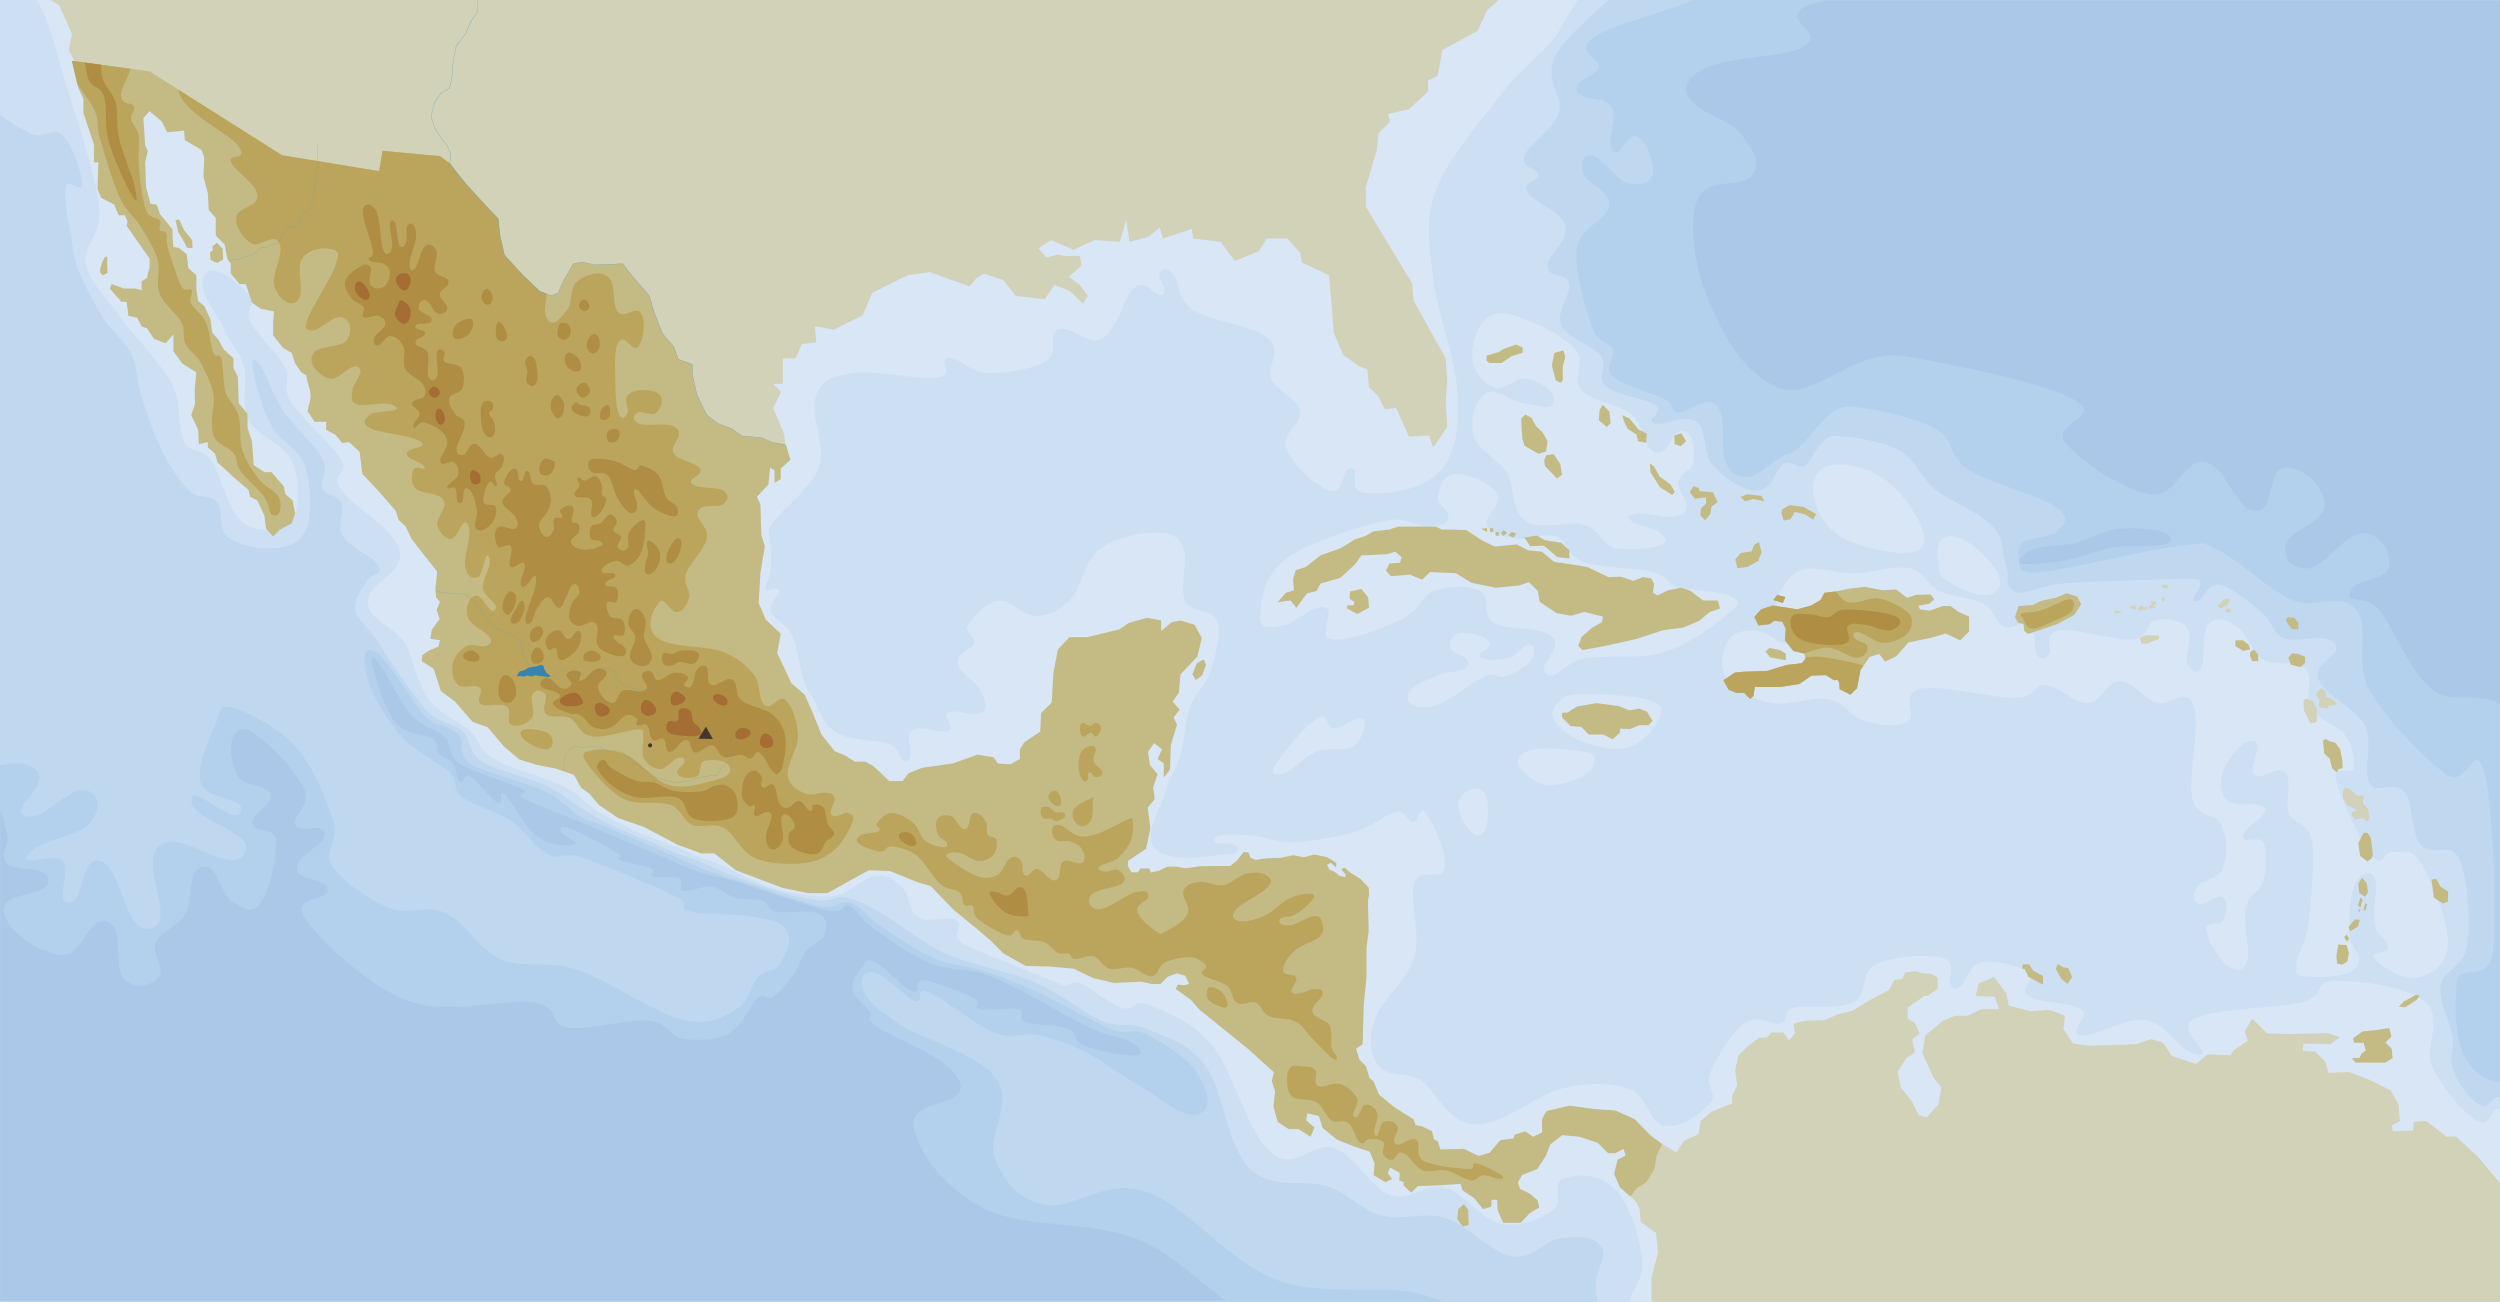
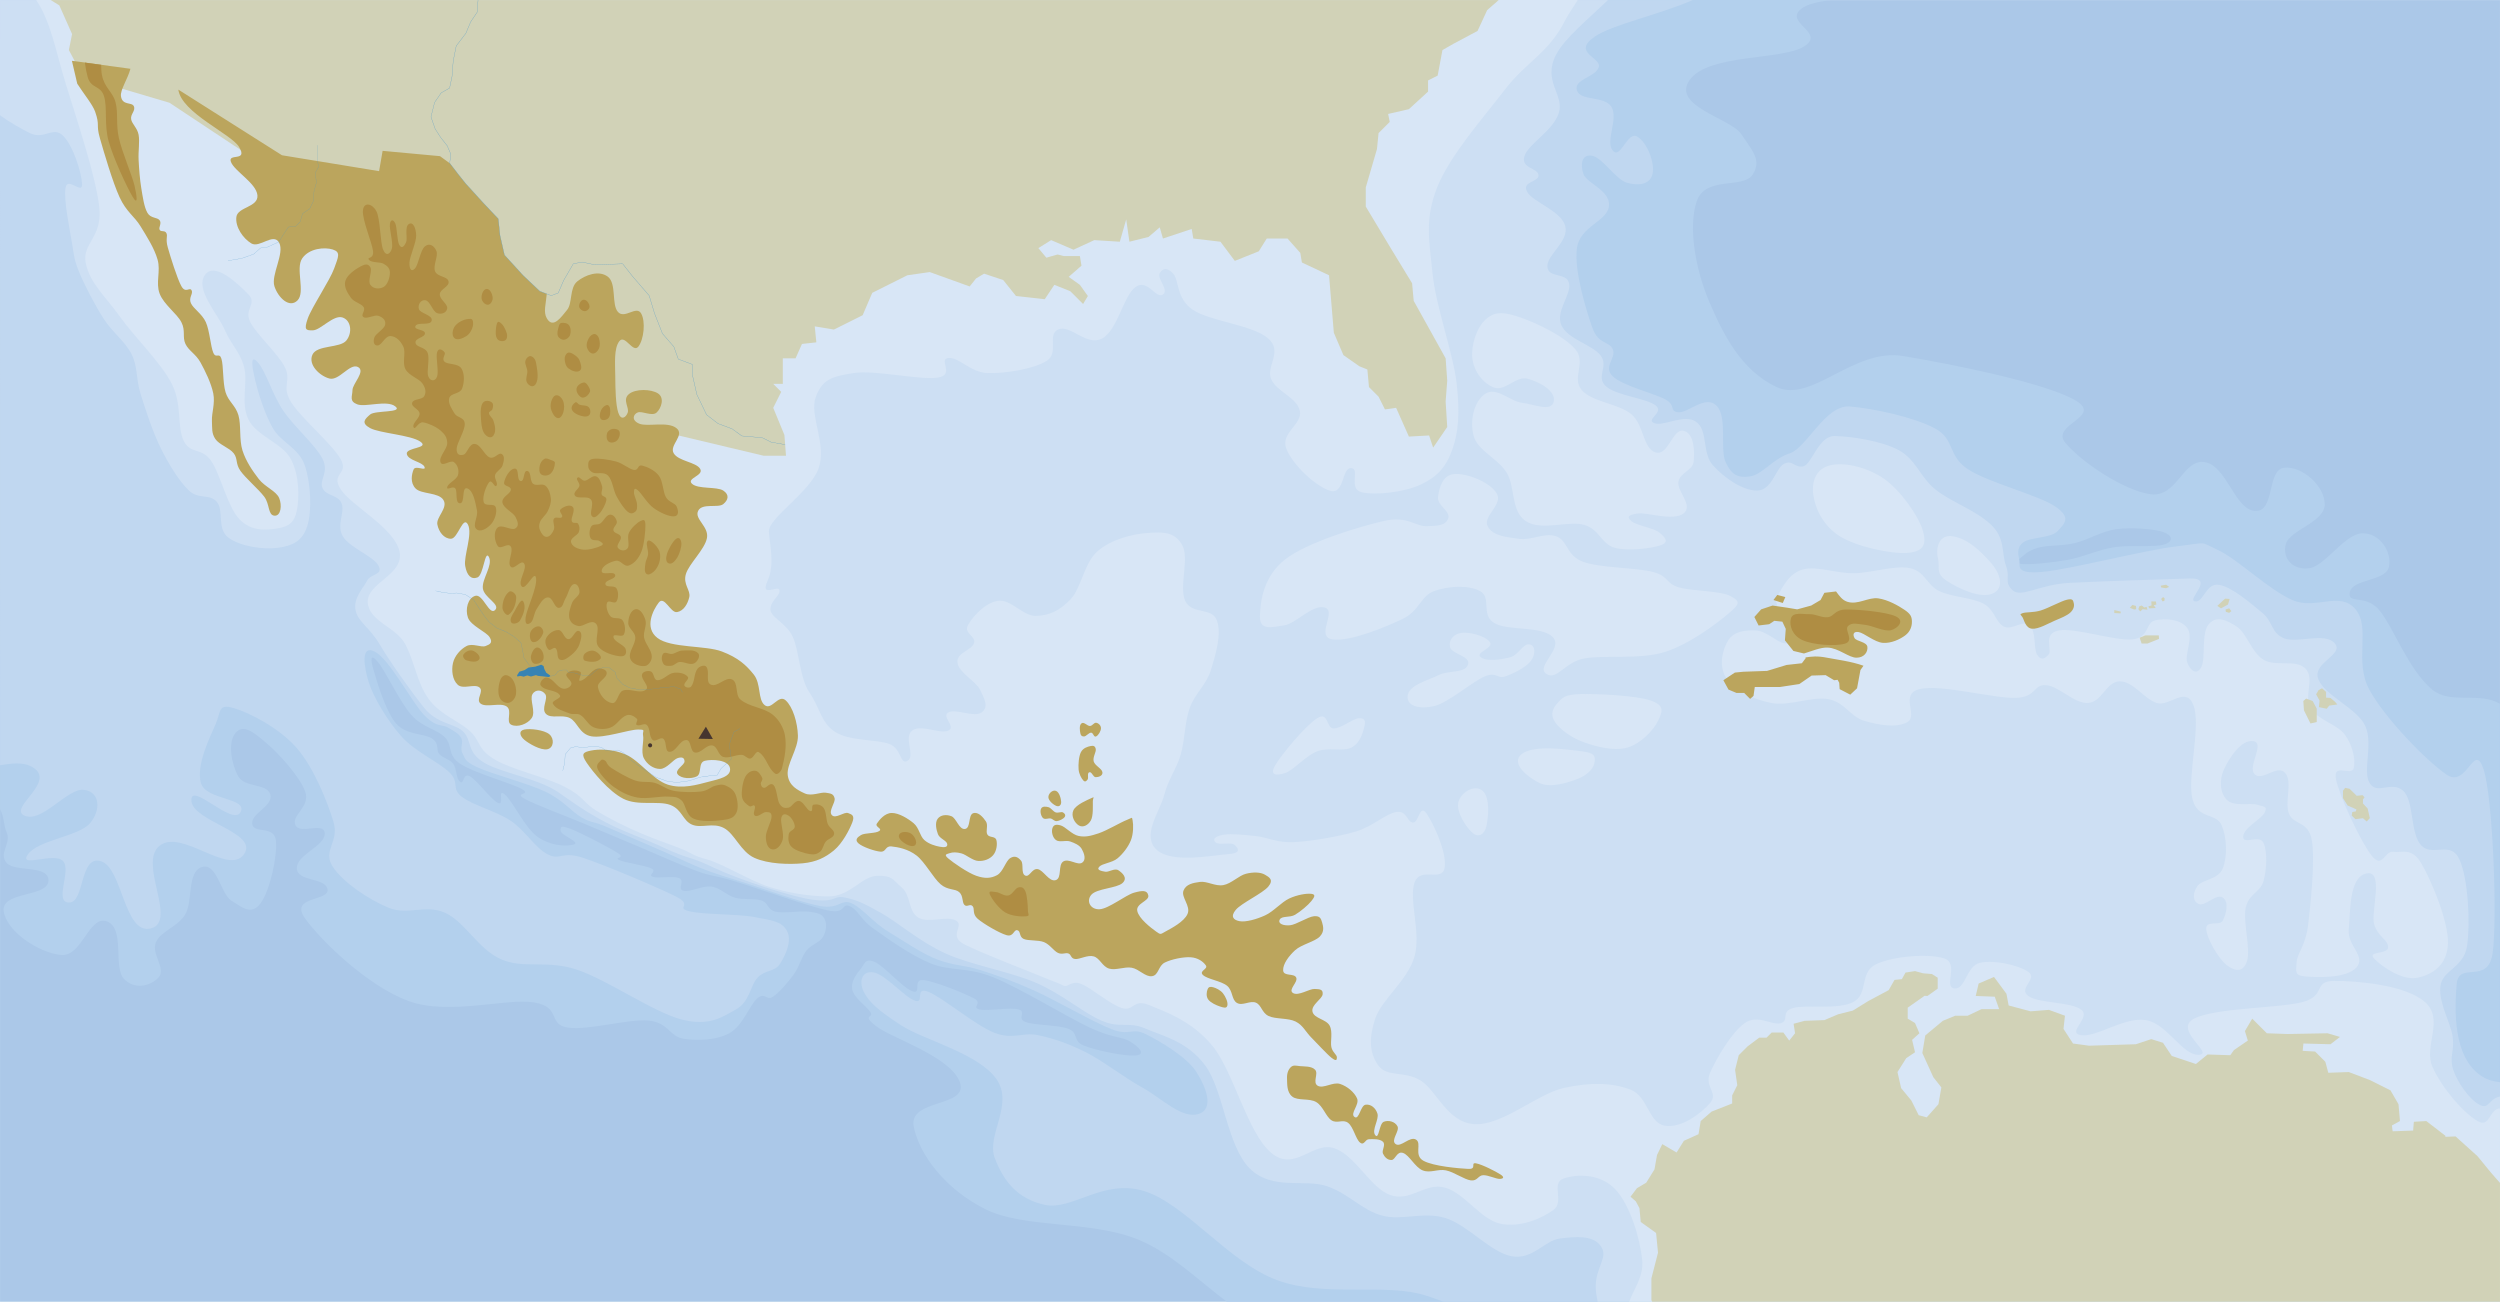
<svg xmlns="http://www.w3.org/2000/svg" version="1.1" id="Layer_1" x="0px" y="0px" width="951.023px" height="495.213px" viewBox="0 0 951.023 495.213" enable-background="new 0 0 951.023 495.213" xml:space="preserve">
  <g id="Capa_x0020_1">
    <g id="_199899584">
      <polygon id="_199999272" fill="#ABC8E8" points="0.01,0.016 951.015,0.016 951.015,495.195 0.01,495.195   " />
      <path id="_200375080" fill="#B3D0ED" d="M696.336,0.016c-4.629,0.673-8.69,1.451-11.07,3.29    c-6.945,5.366,9.457,8.983,1.062,14.335c-8.395,5.352-36.377,2.719-43.536,12.742s15.551,14.52,19.645,20.706    c4.094,6.187,7.897,9.922,4.247,15.397c-3.649,5.475-17.902,0.301-21.237,10.088c-3.334,9.787-0.456,26.012,4.778,38.227    c5.235,12.214,11.995,25.981,25.485,32.387c13.489,6.405,29.38-14.946,48.314-11.746s52.485,9.892,64.773,16.459    c12.287,6.567-8.913,9.377-3.186,16.458c5.727,7.081,22.166,18.214,32.387,19.645c10.22,1.431,12.363-13.546,20.706-12.211    s11.376,18.04,19.113,18.583s4.424-15.786,11.149-16.459c6.727-0.672,15.27,6.792,15.397,13.804    c0.127,7.013-13.542,9.859-14.866,15.397s2.938,9.912,9.025,9.026c6.089-0.885,13.443-13.155,20.176-13.273    c6.732-0.118,11.272,7.213,10.088,12.742s-13.736,4.552-14.866,9.557s5.834,0.596,11.149,6.902    c5.314,6.307,11.095,22.758,20.175,30.263c7.003,5.788,17.855,0.673,25.768,5.399v227.463H466.711    c-10.726-8.025-21.159-18.484-33.638-23.611c-18.216-7.485-43.37-4.118-58.402-11.681c-15.031-7.563-24.948-20.564-27.077-31.324    c-2.128-10.761,21.189-7.207,17.521-16.99c-3.668-9.783-26.076-16.722-31.855-21.237c-5.779-4.515-0.604-2.984-2.124-5.309    c-1.52-2.324-6.185-5.322-6.901-8.495c-0.717-3.174,1.674-6.075,3.186-7.964c1.511-1.889,1.623-4.249,5.309-2.654    c3.687,1.594,10.56,9.746,14.336,11.148c3.775,1.402-0.112-4.742,4.247-4.247s15.414,4.96,19.113,6.902s-1.048,3.454,2.124,4.247    c3.171,0.793,11.597-0.891,14.866,0c3.269,0.892-0.784,3.441,2.654,4.779c3.438,1.336,12.548,1.071,16.459,2.654    c3.91,1.582,1.402,4.614,5.84,6.371c4.438,1.756,15.377,4.104,19.645,3.717c4.268-0.389,1.013-3.409-2.124-5.311    c-3.136-1.9-6.705-1.229-15.396-5.309s-26.465-15.01-36.634-19.113c-10.17-4.104-16.179-2.17-23.893-5.31    s-16.611-9.628-21.768-13.272c-5.156-3.646-5.764-7.211-9.026-8.496c-3.262-1.284-1.015,3.215-8.494,1.594    c-7.479-1.623-27.342-8.672-35.572-11.15c-8.23-2.478-7.686-1.5-13.805-3.716c-6.118-2.217-15.662-6.548-22.829-9.558    c-7.168-3.008-13.009-5.486-20.176-8.494s-18.661-7.24-22.83-9.557s3.2-1.4-1.062-3.717s-18.259-6.124-23.361-9.557    c-5.102-3.433-2.661-6.909-5.84-10.088c-3.179-3.178-8.404-3.614-12.742-8.494c-4.338-4.881-9.795-16.683-12.742-20.176    c-2.948-3.493-2.795-0.883-1.593,3.186c1.201,4.068,4.494,15.509,8.494,20.176c4,4.666,10.896,3.775,13.805,5.84    s1.278,4.189,2.654,5.84c1.376,1.651,3.922,1.867,5.31,3.717s1.098,5.734,2.654,6.902s0.96-3.656,3.717-2.124    s7.84,8.643,10.618,10.088c2.779,1.444-0.409-5.813,2.655-3.186c3.064,2.626,7.613,12.55,12.211,15.928    c4.599,3.378,10.348,3.999,13.805,3.186s-4.606-3.413-4.778-5.31c-0.173-1.896,0.522-1.984,4.247-0.531    c3.725,1.454,14.384,6.997,17.521,9.026s-1.791,1.591,0.531,2.655s9.849,2.004,12.211,3.186c2.362,1.181-1.565,2.451,0.531,3.186    c2.097,0.733,7.791-0.514,10.088,0.53c2.296,1.044-0.951,4.114,1.593,4.778s7.197-2.055,10.618-1.593s5.795,3.351,9.026,4.247    c3.23,0.897,7.418,0.143,10.087,1.063c2.67,0.92,2.14,3.502,5.31,4.248c3.17,0.745,9.581-0.452,12.742,0    c3.16,0.451,4.761,0.711,5.84,2.654c1.08,1.942,0.717,4.694-0.53,6.902c-1.248,2.207-4.478,2.875-6.371,5.309    c-1.894,2.435-2.637,6.08-4.778,9.025c-2.143,2.947-5.522,6.898-7.964,8.495c-2.442,1.597-2.921-1.917-5.841,0.531    c-2.919,2.448-5.553,10.501-10.618,13.272c-5.065,2.772-12.15,2.957-17.521,2.125c-5.371-0.834-5.664-6.17-13.273-6.902    c-7.609-0.734-23.084,3.877-30.794,2.654s-2.268-7.811-12.742-9.557s-32.439,5.082-47.784-0.531    c-15.344-5.613-33.002-22.653-39.288-31.324c-6.287-8.672,9.266-6.521,8.495-11.15c-0.771-4.628-11.422-2.781-11.681-7.963    c-0.26-5.184,10.772-8.511,10.618-13.273c-0.153-4.764-9.396,0.57-11.149-3.186s5.788-6.922,3.717-12.742    c-2.071-5.821-10.265-14.719-14.866-18.583s-8.612-7.397-11.681-3.716c-3.067,3.681-1.45,12.035,1.063,16.458    c2.512,4.423,10.935,2.563,12.211,6.902s-7.387,7.151-6.902,11.149s8.404,0.463,9.026,6.371    c0.621,5.908-2.278,19.105-5.841,23.892c-3.562,4.786-7.163,1.405-11.149-1.062c-3.986-2.468-5.396-14.486-11.149-12.742    c-5.754,1.743-3.369,13.14-6.371,18.051c-3.002,4.912-9.288,6.211-11.149,10.619s3.999,9.953,1.062,13.273    c-2.937,3.32-9.203,4.932-13.272,0.531c-4.07-4.4,0.542-19.157-6.372-21.769c-6.913-2.611-9.397,13.511-17.521,12.742    c-8.122-0.769-20.432-8.587-21.768-16.458c-1.337-7.873,16.629-5.362,16.989-11.682c0.361-6.318-12.778-3.227-15.928-6.901    s1.988-7.419,0-11.681c-1.115-2.391-0.879-6.035-2.481-8.723V0.014h696.328L696.336,0.016z M776.055,208.179    c-3.318,0.807-5.104,2.016-6.371,3.186c-1.269,1.17-3.986,2.862-0.531,3.186s11.658-0.527,17.521-1.593s11.381-3.799,17.521-4.778    s15.306,0.134,19.113-1.062c3.809-1.196,3.015-3.631-0.53-4.778c-3.546-1.147-11.843-1.783-17.521-1.062    c-5.679,0.721-11.037,4.153-15.929,5.309C784.437,207.743,779.372,207.372,776.055,208.179z" />
      <path id="_200192592" fill="#C0D7F0" d="M643.954,0.016c-13.277,5.731-30.675,9.369-37.249,13.884    c-9.065,6.227,2.723,7.933,1.464,11.708c-1.258,3.775-9.659,4.547-8.293,8.781c1.365,4.235,10.509,1.873,13.172,6.342    c2.662,4.469-2.498,13.153,0.487,16.587c2.986,3.434,5.519-7.544,9.27-5.366c3.75,2.178,6.781,9.975,5.854,14.147    c-0.927,4.173-5.44,4.7-9.757,3.415c-4.316-1.286-9.201-9.427-13.172-10.245c-3.97-0.817-4.64,3.153-3.415,6.83    c1.226,3.677,10.27,6.249,9.757,12.196c-0.512,5.947-11.043,7.677-12.195,16.099c-1.153,8.422,3.505,23.618,5.854,30.246    c2.35,6.628,6.407,4.97,7.806,8.293c1.399,3.323-3.875,6.559,0,10.245s15.803,6.476,20.002,8.781s1.283,4.429,4.878,4.878    s10.44-6.861,14.636-2.439c4.194,4.422,1.104,16.576,3.415,21.465c2.311,4.889,4.614,6.018,9.269,5.366s8.669-6.713,15.123-8.781    c6.455-2.068,13.561-18.644,22.929-17.815s24.348,4.113,32.197,8.293s4.83,10.514,12.685,15.611s26.935,9.87,33.173,14.147    s3.552,6.384,0.976,9.269c-2.575,2.885-10.411,2.274-13.172,4.391c-2.76,2.116-1.821,4.77-1.463,6.83    c0.357,2.061-1.731,5.326,8.724,4.391c10.456-0.935,39.177-8.367,51.281-9.757c12.104-1.39,8.093-2.044,15.61,1.463    c7.518,3.508,19.377,15.192,28.295,19.026s17.901-3.588,23.904,3.415s-0.638,19.826,5.366,30.734    c6.004,10.909,21.367,26.692,29.271,32.197c7.903,5.506,10.519-13.039,14.147-1.951s5.263,57.869,3.415,70.015    s-12.906,2.665-13.66,11.708c-0.753,9.043-1.69,28.009,9.757,35.125c1.98,1.23,4.254,1.893,6.721,2.166v83.49H549.128    c-2.074-0.79-4.191-1.533-6.331-2.235c-15.916-5.222-38.604,0.831-57.023-6c-18.42-6.83-34.545-28.688-50.24-33.774    s-27.623,7.457-38.113,5.138c-10.49-2.32-15.63-9.03-18.988-17.765s7.459-20.373,0.569-30.14    c-6.89-9.766-27.792-14.877-36.22-20.394c-8.427-5.518-11.997-8.516-14.097-12.545c-2.099-4.029-0.889-8.309,3.618-7.567    c4.508,0.741,11.74,9.343,15.699,10.743c3.958,1.401-0.319-5.575,5.183-3.354c5.503,2.221,17.842,12.709,24.996,15.537    c7.153,2.828,10.83-0.307,16.698,0.944s11.491,3.138,18.152,6.485c6.66,3.348,14.438,9.559,21.586,13.485    s14.895,11.956,21.229,10.038s2.787-10.639-0.86-16.205c-3.647-5.568-13.507-11.389-19.026-14.148    c-5.519-2.76-6.024,0.842-13.171-1.951c-7.147-2.793-20.968-10.891-29.271-14.635c-8.303-3.745-14.379-5.851-20.489-7.806    c-6.109-1.955-9.891-1.616-16.099-3.903s-13.278-7.298-19.013-10.738c-5.734-3.441-9.643-8.77-13.826-10.732    c-4.185-1.965-4.705,2.303-12.042,0.998c-7.338-1.304-22.437-6.936-31.185-9.634s-12.801-3.966-20.688-7.624    s-22.196-9.67-28.622-12.517s-6.229-1.608-10.245-3.903c-4.015-2.294-7.014-6.557-13.659-9.756    c-6.646-3.2-20.497-6.797-25.855-9.27s-4.722-3.362-5.854-5.366c-1.133-2.005,0.485-4.084-0.487-5.854    c-0.974-1.77-2.511-2.434-4.879-3.902c-2.368-1.47-4.519,0.109-9.269-4.879c-4.751-4.988-13.069-21.066-18.665-24.04    c-5.595-2.973-4.163,5.88-2.378,11.595c1.784,5.715,7.216,14.79,12.44,20.627c5.226,5.836,14.426,9.842,18.335,13.75    c3.908,3.909,0.521,5.964,4.584,9.168c4.062,3.203,13.151,5.475,18.661,9.167c5.511,3.692,9.258,10.302,14.078,12.769    c4.821,2.468,5.224-1.387,13.424,1.31s28.554,11.303,35.359,14.733c6.806,3.43-0.368,4.188,4.911,5.565    c5.279,1.378,18.918,1.022,25.21,2.292s10.07,1.434,12.113,5.238c2.044,3.805-0.603,9.238-2.619,12.441    c-2.016,3.203-5.667,2.282-8.512,5.238s-2.999,9.227-8.186,12.114c-5.186,2.888-10.076,6.552-20.626,3.929    s-28.353-15.126-39.943-18.989c-11.59-3.863-20.127-0.183-28.811-3.929c-8.685-3.746-13.802-14.254-21.281-17.68    c-7.48-3.426-14.189,1.094-21.608-1.965c-7.42-3.059-17.375-9.611-21.281-15.715s2.681-9.291,0.327-17.025    s-7.507-20.679-14.078-28.156c-6.571-7.479-17.891-13.334-23.9-15.061c-6.011-1.727-4.727,1.3-6.876,6.221    c-2.148,4.921-7.465,15.582-5.565,22.264c1.899,6.681,17.989,5.541,15.061,11.131c-2.929,5.592-19.308-12.166-18.662-4.256    s25.84,12.053,19.972,20.299c-5.867,8.246-23.76-9.902-32.085-3.273s6.944,28.725-3.274,31.43s-10.778-22.944-18.989-25.537    s-6.16,15.715-12.114,15.715c-5.953,0,0.915-11.975-2.291-15.715s-17.267,2.835-13.424-2.619s19.28-6.833,23.573-11.786    c4.292-4.954,3.932-12.032-2.292-12.769c-6.225-0.737-15.932,12.781-22.591,9.822c-6.659-2.96,13.886-13.646,1.965-18.99    c-2.741-1.229-6.675-0.99-11.258-0.181V0.016H643.954L643.954,0.016z M355.558,201.873c3.756-3.434,14.24-7.308,20.176-8.495    c5.935-1.187,11.354-1.128,14.335,1.593c2.979,2.721,0.8,6.067-2.124,9.557c-2.924,3.49-8.682,9.016-14.335,10.088    c-5.654,1.072-12.968-1.783-16.459-4.248S351.802,205.307,355.558,201.873L355.558,201.873z M376.795,177.981    c0.708,3.138,3.565,9.026,6.902,11.15c3.336,2.123,8.153,1.725,10.618,0c2.465-1.726,2.668-4.37,0-7.433    s-10.563-8.226-14.335-9.026S376.087,174.843,376.795,177.981L376.795,177.981z M448.47,174.265    c-1.214,2.833-0.873,6.811,0.531,10.088c1.404,3.276,3.338,9.372,7.434,8.495c4.095-0.877,7.646-6.971,7.433-11.681    c-0.214-4.709-5.021-10.123-8.495-11.68C451.9,167.929,449.685,171.431,448.47,174.265z M479.264,250.718    c-3.474,1.391-2.209,2.826-4.247,6.902c-2.038,4.078-6.607,12.457-7.964,17.521c-1.356,5.063,1.299,8.222,0,12.211    s-7.433,7.031-7.433,10.619c0,3.586,5.301-3.6,7.433-4.248s1.991,2.646,4.778,0.531c2.787-2.115,6.977-7.061,10.618-12.211    c3.642-5.152,7.608-15.141,11.15-18.583c3.541-3.442,5.566,1.298,7.964,0c2.396-1.299,6.72-3.667,4.778-6.902    s-8.085-5.366-12.742-6.371C488.942,249.183,482.739,249.329,479.264,250.718L479.264,250.718z M468.115,310.714    c5.798,2.036,20.784,1.961,27.078,0.53c6.293-1.431,5.218-6.886,7.964-8.495c2.745-1.609,4.943,0.906,7.433-0.53    s1.937-5.735,6.371-7.433c4.435-1.699,13.37-0.295,18.583-2.125c5.212-1.828,5.224-6.402,11.68-8.494    c6.457-2.092,19.704-1.303,26.016-3.717c6.313-2.413,9.396-6.347,10.088-10.088c0.692-3.74-1.066-4.996-7.433-4.247    c-6.367,0.749-21.135,6.634-28.671,8.495c-7.535,1.861-11.802-0.006-16.458,2.654s-5.153,9.4-9.557,12.211    c-4.404,2.812-11.08,1.918-15.397,3.717s-4.952,5.01-10.088,6.902s-15.445,2.428-20.175,4.248    C470.818,306.161,462.318,308.677,468.115,310.714L468.115,310.714z M615.713,329.827c-4.627,5.783-19.279,9.024-22.83,14.865    c-3.551,5.842,7.778,6.908,6.371,12.212s-11.926,8.752-13.273,13.804c-1.347,5.053,0.43,9.664,6.902,10.088    c6.474,0.424,20.854-2.457,25.484-7.964c4.631-5.507-9.282-11.095-5.84-15.397s12.163,5.156,16.459,2.125    c4.295-3.033-3.331-10.252,1.593-14.867c4.923-4.615,18.044-8.813,23.892-9.025s-0.015,8.072,5.31,7.964    s16.779-4.887,20.706-8.495c3.927-3.607,2.118-7.6-1.062-9.557s-9.459,5.805-12.743,1.063c-3.283-4.743-2.892-15.363-1.593-21.769    c1.3-6.405,8.557-10.643,9.026-14.866c0.469-4.223-2.851-8.861-6.902-4.247c-4.051,4.614-6.013,21.23-12.211,26.016    c-6.199,4.784-13.212-6.603-18.052-2.655c-4.84,3.949,4.702,17.749-2.124,19.114c-6.826,1.364-9.859-15.947-16.459-15.397    C611.769,313.388,620.34,324.044,615.713,329.827L615.713,329.827z" />
      <path id="_200192208" fill="#CDDFF3" d="M611.705,0.016c-7.68,7.358-16.341,14.39-19.672,20.627    c-5.433,10.176,3.12,15.372,0.968,22.258c-2.151,6.886-11.512,11.697-13.064,16.452c-1.552,4.754,5.125,4.49,5.323,7.258    c0.197,2.768-6.461,2.28-4.355,6.291s12.928,7.205,14.517,13.064c1.589,5.86-7.076,10.952-6.774,15.484    c0.302,4.532,7.195,1.981,8.226,6.29c1.031,4.31-5.259,10.596-2.903,15.968c2.356,5.373,11.981,7.473,15,11.613    c3.019,4.14-2.014,8.031,1.936,11.613c3.949,3.582,15.293,4.527,18.871,7.258c3.579,2.731-3.999,5.346-0.483,6.774    c3.516,1.428,11.419-3.747,15.968-0.484c4.549,3.263,2.181,11.828,6.29,16.452c4.11,4.624,11.291,9.778,16.936,9.677    c5.646-0.101,6.965-8.474,10.162-10.162c3.197-1.687,3.945,1.548,7.258,0.968c3.313-0.58,5.828-11.722,12.097-11.555    c6.27,0.167,17.525,1.778,24.193,5.323c6.669,3.545,8.178,10.284,14.033,15c5.854,4.716,14.825,7.658,20.806,13.064    c5.981,5.407,4.263,10.976,6.051,15.944c1.789,4.968-0.87,6.095,2.43,9.268c3.301,3.174,10.232-2.157,21.803-2.739    s35.883-1.387,45.686-1.667c9.802-0.28-1.332,8,1.936,8.71c3.268,0.71,4.144-7.148,9.193-6.291    c5.051,0.857,12.297,7.224,16.452,10.646c4.154,3.421,3.287,7.598,8.226,9.677s15.659-2.445,19.354,1.936    c3.696,4.38-8.614,7.254-6.29,13.548s14.82,11.122,17.903,17.903c3.083,6.782-1.161,17.268,1.687,21.777    c2.848,4.508,8.171-0.99,12.581,2.748s2.688,16.392,7.022,20.9c4.336,4.51,11.165-2.031,14.517,5.322    c3.352,7.355,4.178,24.407,2.903,32.904c-1.274,8.496-9.53,9.086-10.161,15.484c-0.631,6.396,3.819,13.471,4.65,18.871    c0.83,5.398-1.296,7.864,0.188,12.58s6.128,11.482,10.161,13.549c3.563,1.825,3.304-2.285,7.687-3.209v78.082H607.757    c-0.396-1.905-0.677-3.662-0.724-5.195c-0.243-7.949,5.03-11.657,1.936-15.968s-9.631-3.572-15.483-2.903    c-5.854,0.669-10.405,8.193-18.388,6.774c-7.982-1.42-16.691-11.859-25.161-14.517s-16.499,1.101-24.194-0.968    c-7.694-2.068-12.346-8.119-20.807-11.129c-8.46-3.01-20.87,1.781-29.516-6.774s-10.021-29.918-16.936-39.193    c-6.915-9.276-16.099-11.162-22.742-14.033c-6.645-2.871-9.418,0.041-16.452-2.902c-7.034-2.945-15.188-10.219-25.161-14.517    s-24.441-6.66-34.355-11.13c-9.913-4.469-18.289-11.926-24.677-15.483c-6.389-3.558-8.856-4.818-13.549-5.807    c-4.692-0.987-2.966,1.772-11.382,0.938s-30.161-8.254-38.374-12.192s-8.383-3.263-13.58-5.269s-5.906-2.732-12.141-5.279    s-11.758-4.573-18.312-8.266s-8.244-5.065-15.556-10.113c-7.312-5.049-21.41-7.21-28.017-11.121    c-6.607-3.912-4.618-8.209-7.782-11.629c-3.163-3.42-9.931-2.875-15-9.189c-5.069-6.316-12.997-17.466-16.955-24.17    s-8.281-8.501-9.193-13.065c-0.913-4.563,2.891-8.282,4.354-11.129s6.326-2.175,4.354-5.807    c-1.971-3.631-10.991-6.809-13.548-11.129c-2.557-4.321,0.932-9.219-0.484-12.581c-1.415-3.362-5.917-2.678-7.258-5.807    s2.632-5.95,0-11.129c-2.632-5.179-10.867-12.228-15-18.387c-4.134-6.16-6.566-14.994-9.678-18.388    c-3.11-3.393-1.958,2.481-0.968,6.774c0.991,4.293,3.578,12.896,6.774,18.387c3.196,5.491,9.793,7.462,12.097,14.032    s2.868,17.345,0.968,23.226s-5.669,7.434-11.129,8.226s-14.405-0.522-18.871-3.871c-4.466-3.35-1.601-10.261-4.354-13.548    c-2.755-3.288-6.945-0.823-10.646-4.355c-3.7-3.532-7.561-9.798-10.646-15.968c-3.085-6.17-5.883-14.826-7.742-20.807    c-1.858-5.98-0.989-10.123-3.387-15c-2.397-4.877-7.325-8.367-10.646-13.549c-3.319-5.182-7.163-12.548-9.193-17.419    s-2.015-6.199-2.903-11.613s-3.202-16.307-2.419-20.807c0.782-4.5,6.503,2.914,6.29-1.452s-3.395-14.618-7.258-18.387    s-7.135,1.713-12.581-0.968c-3.003-1.479-7.449-3.918-11.376-6.813V0.016H611.705L611.705,0.016z M312.84,264.516    c-2.01-4.69,0.048-9.875-1.936-15c-1.984-5.125-8.53-10.143-9.678-15c-1.148-4.857,4.129-7.902,3.387-11.613    s-8.575-3.922-7.258-7.742s9.599-2.218,12.097-6.29c2.499-4.072-1.162-10.143,0.968-15c2.131-4.858,9.15-8.279,11.129-12.581    c1.979-4.301-3.549-7.245,0-11.613c3.55-4.368,13.468-11.236,18.871-11.613c5.404-0.377-1.208,8.903,1.936,10.161    c3.145,1.258,3.559-7.004,7.742-6.291c4.184,0.714,7.212,10.154,12.097,9.678s3.955-10.531,7.742-11.613    c3.787-1.082,2.384,10.854,5.807,7.742s3.203-14.147,4.839-17.419s2.067-2.615,3.871,0c1.803,2.615,1.122,13.028,5.807,14.032    c4.684,1.004,4.53-9.702,7.741-11.129c3.211-1.427,3.131,6.784,5.323,5.322c2.192-1.461-3.854-7.144-0.968-8.226    c2.885-1.082,5.907,7.774,8.709,5.323c2.803-2.452-3.905-9.788-0.967-12.097c2.938-2.309,4.898,6.774,7.741,6.774    c2.844,0-2.139-5.705,0-6.774s5.15,5.913,6.774,3.387s-3.507-7.502-2.419-10.161c1.087-2.659,5.458,1.669,6.774-0.484    c1.315-2.154-2.896-6.059-1.452-8.226s5.024,1.377,7.258-0.484c2.234-1.861,0.549-11.961,4.355-9.193    c3.806,2.768,1.425,13.432,6.29,16.936s11.247-4.042,17.903,0.484s14.689,17.703,18.388,24.193    c3.697,6.491,0.54,9.344,3.387,14.033s11.758,7.835,13.064,13.064c1.308,5.229-6.378,8.725-6.774,12.097    c-0.396,3.373,7.143,0.846,4.839,4.355c-2.303,3.51-11.568,7.111-15,11.129c-3.432,4.018-4.176,8.037-4.839,12.097    c-0.662,4.06-1.108,8.272,0.968,11.613c2.077,3.341,6.685,5.833,10.162,6.291c3.477,0.457,5.247-4.59,8.226-3.871    s0.79,6.273,5.807,7.258c5.016,0.986,14.396,0.034,21.29-1.936c6.894-1.97,15.061-8.517,19.355-9.678    c4.294-1.161,1.477,2.771-1.452,4.839s-11.589,4.445-15,6.774s-1.854,5.281-4.839,6.774s-8.504-1.093-11.613,1.452    c-3.109,2.544-1.875,9.229-4.354,11.613c-2.479,2.384-3.414-4.243-8.226,0.483c-4.813,4.726-13.876,20.967-18.871,26.129    c-4.996,5.163-7.453,2.312-10.161,3.871c-2.709,1.56-3.293,5.113-5.807,5.323c-2.514,0.209-6.004-0.408-5.807-4.355    s5.622-10.967,6.774-15s-1.576-4.396,0-8.71s7.912-11.923,9.193-16.452c1.281-4.528-2.55-6.838-1.936-9.193    s5.417,0.957,4.839-1.935c-0.578-2.893-6.637-5.54-7.258-10.162c-0.622-4.621,3.538-11.336,3.87-15    c0.333-3.664-2.926-3.407-1.935-6.291c0.99-2.883,7.258-5.938,7.258-9.193s-4.355-5.053-7.258-2.903    c-2.903,2.15-3.769,10.1-5.807,12.581c-2.038,2.481-3.619,2.778-5.323,0.968c-1.703-1.81-2.674-5.882-2.419-9.193    s5.141-6.29,3.871-9.678c-1.271-3.388-7.111-3.406-9.678-5.806c-2.565-2.4-2.39-7.588-5.322-8.226    c-2.934-0.638-2.081,4.767-5.807,5.807c-3.727,1.04-11.802-2.438-15,0c-3.199,2.437,7.619,3.678,4.839,7.742    c-2.781,4.064-12.124,6.246-17.42,10.646c-5.296,4.399-8.415,12.947-14.032,15.484s-9.919-3.196-15.968-1.936    c-6.05,1.26-14.809,1.438-18.871,9.193c-4.063,7.756,1.659,24.927-2.42,31.452c-4.078,6.525-8.447-7.873-12.097-8.227    c-3.649-0.353-0.633,5.938-2.903,6.775c-2.27,0.836-3.576-6.215-6.29-3.388s-2.192,12.077-5.322,15.483    c-3.131,3.408-7.067,4.31-11.13,2.42C318.455,274.724,314.85,269.206,312.84,264.516L312.84,264.516z M454.131,312.419    c5.628-3.518,25.624-13.266,32.419-15.968c6.796-2.702,3.848,1.409,7.742,0s10.47-6.661,15-8.226    c4.531-1.565,8.001,2.182,11.613-0.968s3.647-12.677,7.258-15.484c3.611-2.808,4.1,3.181,10.162,1.936    c6.062-1.245,18.108-7.248,25.161-9.193c7.052-1.945,10.875-1.126,16.936-2.419s12.384-4.188,19.354-5.323    c6.972-1.135,17.915-1.913,22.259-1.452c4.343,0.463,5.943,2.689,0.483,3.871c-5.459,1.184-21.682-2.044-29.516,2.42    c-7.835,4.464-5.938,17.062-12.098,21.291c-6.159,4.229-15.162-1.168-20.322,0.967c-5.16,2.136-4.225,9.139-7.742,10.646    c-3.517,1.507-6.009-3.948-9.193-3.388c-3.185,0.563-2.933,5.02-7.258,6.291s-12.754-1.057-17.42,0.968s-5.027,8.425-8.226,10.161    s-5.439-2-8.71-0.968c-3.27,1.032-4.702,5.594-9.678,6.774s-12.737-0.242-18.871,0s-14.313,1.811-17.903,1.451    C451.992,315.447,448.503,315.937,454.131,312.419L454.131,312.419z M534.993,386.611c4.134-3.428,12.598,0.935,16.1-0.976    c3.501-1.91-1.547-6.021,0-7.806c1.546-1.784,5.5,3.853,6.342,0.487c0.841-3.363-3.453-9.945-2.928-14.146    c0.525-4.203,2.217-8.475,5.854-9.27c3.638-0.796,5.427,9.949,9.757,5.854c4.33-4.095,7.921-17.438,8.293-22.928    c0.373-5.49-3.376-5.206-6.342-5.854s-6.868,4.239-9.269,2.439c-2.4-1.801-2.949-6.087,1.463-8.294    c4.413-2.206,16.64-0.448,20.978-2.927s-3.429-7.57-0.488-8.781c2.941-1.21,5.824,8.169,8.781,5.366    c2.958-2.802-2.659-11.273,0.488-14.146c3.147-2.875,7.17,6.396,10.732,3.902s0.313-11.428,3.902-14.147    c3.591-2.72,8.922,3.871,12.196,1.951c3.275-1.92-2.402-11.515,1.952-10.245c4.354,1.271,4.046,14.277,9.756,13.66    c5.711-0.617,4.793-12.38,8.294-15.611s6.91,0.915,10.732-1.951s5.443-12.488,10.732-14.147c5.29-1.659,7.397,5.835,14.147,6.342    s18.831-6.69,24.88-3.415c6.049,3.276,3.065,11.474-1.464,16.1c-4.528,4.625-18.029,1.275-21.465,7.317s2.382,13.448,7.318,17.562    c4.936,4.113,13.658,8.783,19.025,4.391c5.368-4.391-1.503-17.502,2.439-21.952c3.942-4.451,8.066,4.374,12.684,4.878    c4.618,0.504,12.723,2.959,14.147-1.951c1.426-4.91-10.469-8.541-9.757-13.172c0.713-4.631,9.665,5.085,11.708,0.488    c2.043-4.598-12.258-15.174-3.902-18.051c8.355-2.876,25.399,7.981,33.661,7.806s5.568-9.349,12.196-8.781    c6.627,0.567,15.151,10.56,21.952,11.708c6.802,1.148,10.033-8.477,15.611-5.365c5.579,3.11,9.131,13.25,9.757,19.514    c0.626,6.263-6.646,10.361-6.342,14.635s9.108,1.814,7.806,5.854c-1.304,4.04-11.736,5.004-12.685,9.27    c-0.947,4.266,9.496-0.279,9.757,3.902c0.262,4.184-10.032,7.416-8.78,11.709c1.251,4.293,10.845-3.784,12.195,0    c1.352,3.783-10.366,1.949-9.757,6.83c0.61,4.879,10.849,8.328,12.196,12.684c1.348,4.354,0.758,7.529-5.854,7.805    c-6.611,0.275-23.623-3.75-29.271-6.342c-5.646-2.592,3.66-5.865-0.487-7.317s-13.662,2.247-19.026,0.487    c-5.363-1.758-5.167-10.042-10.732-10.244c-5.564-0.202-11.069,9.521-16.099,9.27c-5.029-0.252,12.788-8.684,6.342-9.758    c-6.445-1.074-17.901,6.853-26.831,6.342c-8.93-0.51-16.227-9.813-24.393-9.269s-12.565,10.789-19.514,12.196    s-14.238-5.758-19.025-4.391s-5.691,6.017-1.464,10.244c4.229,4.229,19.683,4.979,22.929,11.221s-4.771,9.836-10.244,13.172    c-5.475,3.336-15.55,2.002-20.978,5.854c-5.428,3.852-4.145,11.702-9.27,15.61c-5.125,3.909-14.128,6.254-19.514,6.342    c-5.385,0.089-5.234-5.422-10.244-5.854s-13.548,1.747-18.051,3.415c-4.502,1.667-4.715,5.966-8.293,6.342    s-6.011-6.825-10.245-4.391c-4.233,2.435-5.08,12.632-9.269,15.611c-4.188,2.979-9.076,2.534-12.684,0    c-3.608-2.535-0.648-8.841-5.366-12.685s-17.267-3.479-20.978-8.781C527.38,396.92,530.861,390.038,534.993,386.611z" />
      <path id="_200373672" fill="#D8E6F6" d="M600.204,0.016c-2.08,3.231-3.869,5.868-4.762,7.654    c-6.261,12.521-14.81,15.762-22.949,26.392c-8.141,10.63-21.053,25.179-25.818,37.293c-4.766,12.113-2.976,20.161-1.722,32.703    c1.255,12.541,7.926,30.589,9.18,41.882c1.255,11.293,0.705,18.471-1.721,25.244c-2.427,6.774-5.943,10.347-12.049,13.196    c-6.105,2.85-17.095,4.131-22.375,2.869c-5.281-1.262-0.389-9.007-4.017-9.18c-3.627-0.172-2.465,10.289-8.032,8.606    s-14.38-10.081-16.638-16.064s6.278-9.214,5.163-14.343c-1.114-5.129-8.777-7.196-10.9-12.048s4.622-10.387-1.147-15.491    s-22.307-6.546-28.687-10.901s-5.114-11.211-7.459-13.77c-2.345-2.559-4.174-1.979-5.163,0c-0.989,1.979,3.883,6.494,1.147,8.032    s-5.746-6.19-10.327-2.869s-6.746,16.28-12.622,19.507c-5.877,3.227-12.023-5.313-16.639-3.442s0.479,8.921-4.59,12.048    c-5.068,3.127-15.908,4.789-22.376,4.59c-6.467-0.199-10.858-6.106-14.917-5.737s2.675,6.396-4.016,7.458    s-24.032-3.021-32.129-1.721s-11.828,2.288-14.344,9.18s4.308,17.894,1.147,26.965c-3.159,9.071-19.182,19.011-18.933,24.097    c0.249,5.086,2.361,12.444-0.574,18.934c-2.935,6.489,4.343,1.217,4.59,3.442c0.248,2.225-3.046,3.513-3.442,6.885    c-0.396,3.372,5.905,5.266,8.47,10.792c2.565,5.525,2.526,15.599,6.447,21.337s4.285,11.409,9.754,14.917    c5.468,3.508,15.928,2.719,20.654,4.59c4.726,1.871,3.892,8.107,6.885,6.311c2.993-1.795-1.677-8.957,1.721-11.475    c3.398-2.517,10.691,1.539,13.77,0c3.079-1.539-2.854-5.328,0-6.885c2.854-1.557,9.741,2.059,12.622,0    c2.882-2.058,1.031-5.296-0.573-8.605s-8.111-6.49-8.606-10.327c-0.494-3.837,5.546-4.726,6.312-7.458    c0.765-2.733-4.11-3.708-2.295-6.885c1.814-3.177,6.495-8.516,11.475-9.18c4.979-0.664,9.332,5.842,14.343,5.738    c5.012-0.104,9.092-2.006,13.196-6.311c4.104-4.306,5.127-13.873,10.327-18.359c5.2-4.487,13.262-6.48,18.934-6.885    c5.672-0.405,10.344-0.542,13.195,4.59c2.852,5.132-1.32,15.863,1.147,21.228c2.468,5.364,10.128,2.262,12.049,7.458    c1.92,5.197-0.541,13.28-2.295,18.933c-1.755,5.652-6.096,8.92-8.032,14.344c-1.938,5.424-1.81,12.213-3.442,17.785    c-1.634,5.573-4.77,9.421-6.312,15.491s-8.715,15.226-2.868,20.654s21.724,2.023,26.965,1.722    c5.241-0.303,4.286-2.025,2.869-3.443c-1.417-1.417-6.042,0.271-7.459-1.146c-1.417-1.418,0.716-2.465,3.442-2.869    c2.728-0.404,7.644,0.096,12.049,0.574s7.951,2.585,14.343,2.295c6.392-0.291,16.959-2.086,23.523-4.017s11.429-6.817,15.49-7.458    c4.063-0.642,4.033,3.902,6.312,4.016c2.278,0.114,2.489-7.262,5.163-3.442s7.873,14.974,6.885,20.654    c-0.987,5.681-9.284-0.725-11.475,5.737c-2.19,6.463,2.589,19.152,0,28.113c-2.588,8.961-12.51,16.301-14.917,23.523    c-2.407,7.222-2.285,13.094,1.147,17.785s9.862,1.958,16.064,5.737s10.158,16.086,20.654,16.638    c10.497,0.553,23.799-11.524,33.851-13.77c10.052-2.244,18.323-2.008,25.244,0.574s6.9,12.7,13.196,13.77    s13.88-4.719,17.212-8.605c3.332-3.888-2.293-6.192,0-11.475c2.292-5.283,8.17-15.404,13.195-18.934    c5.026-3.529,10.411,1.049,13.77,0c3.359-1.05-0.275-4.318,4.59-5.737c4.866-1.419,17.083,0.798,22.949-2.295    c5.867-3.093,2.207-11.251,8.606-14.344s19.753-4.161,25.818-2.295s-0.276,10.938,4.016,11.475s4.473-8.567,9.754-9.753    c5.28-1.186,14.533,0.813,18.359,3.441c3.826,2.631-4.057,6.283,0,9.181s16.002,2.134,20.08,5.163c4.079,3.03-5.771,8.814,0,9.754    c5.771,0.939,16.557-7.09,24.671-5.737s13.766,13.393,20.08,13.196c6.314-0.197-9.994-9.573-1.721-13.77    c8.273-4.197,32.252-3.877,41.309-6.312s3.744-8.032,12.049-8.032s26.882,1.418,34.424,8.032    c7.541,6.613-0.623,16.789,2.868,24.671c3.492,7.881,11.583,17.389,17.212,20.653c4.712,2.733,4.314-4.663,8.464-4.853v73.555    H619.772c1.725-4.913,5.564-9.435,4.932-15.918c-0.805-8.254-4.687-21.108-10.327-26.966c-5.64-5.857-14.362-5.772-19.507-4.017    c-5.144,1.757,0.519,8.811-4.016,12.049s-12.569,6.729-20.081,5.163c-7.511-1.564-13.783-11.832-21.228-13.77    s-13.032,5.584-20.654,2.869s-13.083-14.898-21.229-17.786c-8.146-2.887-15.081,9.291-24.097,1.722    c-9.017-7.569-14.399-31.085-22.376-40.735c-7.976-9.65-18.091-12.988-24.097-15.49c-6.005-2.502-5.808,2.553-10.327,1.147    c-4.519-1.405-11.615-7.689-15.49-9.18c-3.876-1.491-4.923,1.612-6.885,0.573c-1.963-1.039-1.638-0.646-8.133-3.345    c-6.494-2.697-22.365-8.749-29.16-12.146c-6.795-3.397,0.044-7.156-3.442-9.18c-3.486-2.025-10.435,1.24-14.343-1.148    c-3.909-2.388-2.679-8.346-6.312-11.475c-3.633-3.128-3.44-4.5-9.319-4.396s-10.262,7.916-18.599,7.842    c-8.336-0.074-15.777-1.549-22.561-3.663c-6.784-2.114-17.855-8.888-23.618-10.425c-5.764-1.537-5.637-2.413-9.84-4.074    c-4.202-1.662-8.856-3.174-14.831-5.68c-5.975-2.505-12.177-5.62-17.325-8.75c-5.149-3.129-4.633-5.234-11.936-9.035    s-19.923-6.489-26.532-10.327s-5.412-6.39-9.039-10.327c-3.626-3.938-11.99-6.672-16.408-12.938    c-4.417-6.267-5.212-13.815-8.75-20.596c-3.537-6.781-13.866-8.669-14.343-16.064c-0.478-7.396,14.202-10.53,12.048-19.507    s-18.431-17.353-22.375-23.523c-3.945-6.17,3.325-5.629,0-11.475c-3.326-5.845-15.28-15.778-18.934-21.802    s0.359-7.986-2.295-13.196s-10.809-12.437-13.196-17.212c-2.387-4.775,2.738-6.905-0.573-10.327    c-3.313-3.422-12.813-12.958-16.639-7.458c-3.825,5.499,4.968,14.809,7.459,20.654s5.898,8.494,7.458,14.343    s-1.455,13.829,1.722,20.081s12.805,8.805,16.064,14.917c3.26,6.112,3.248,14.634,2.295,19.507    c-0.953,4.873-3.359,6.238-7.459,6.885c-4.099,0.647-9.724,1.281-14.343-3.442S83.867,180.31,80.232,175.2    s-7.676-2.259-10.327-7.458c-2.65-5.2-0.473-13.765-4.59-21.802c-4.116-8.037-14.051-17.587-19.507-25.244    c-5.455-7.657-11.74-13.066-13.195-20.654s6.44-9.631,5.163-21.229c-1.277-11.597-8.507-33.169-12.622-46.472    C21.192,19.534,19.405,8.318,13.777,0.016H600.204L600.204,0.016z M668.003,239.838c-3.832-0.174-8.414,0.185-10.645,3.871    c-2.231,3.686-3.695,9.889-0.484,14.517c3.211,4.627,10.221,7.85,16.936,9.193c6.716,1.343,15.608-2.635,21.774-1.451    c6.166,1.182,8.377,6.725,13.549,8.225c5.171,1.502,12.113,2.949,16.451,0.484c4.339-2.465-3.281-10.766,4.839-12.58    c8.121-1.815,28.123,3.634,36.291,3.387c8.168-0.248,6.638-5.188,11.612-4.839c4.976,0.349,10.646,7.05,15.968,6.774    c5.322-0.275,6.948-8.227,12.098-8.227c5.148,0,9.229,6.652,14.032,8.227c4.804,1.573,11.153-6.744,14.032,0.968    s-2.398,27.145-0.484,35.323c1.914,8.178,9.028,5.345,11.13,10.16c2.102,4.816,2.218,12.071,0.483,16.452    s-7.937,4.208-9.678,6.774c-1.74,2.565-1.992,5.66,0.484,6.774s6.688-4.134,9.193-2.419c2.506,1.714,1.219,6.365,0,8.709    s-6.614-0.391-6.29,3.387c0.323,3.777,4.658,11.14,7.742,13.549c3.083,2.409,6.255,3.008,7.741-1.451    c1.487-4.46-1.579-15.012-0.483-20.323s5.595-5.866,6.774-10.161c1.179-4.296,1.567-11.087,0-14.516    c-1.568-3.43-7.884,0.984-7.742-2.42c0.142-3.405,7.122-6.686,8.226-9.193s-0.393-2.066-2.903-2.904    c-2.511-0.836-8.956,0.926-11.613-1.935c-2.656-2.861-2.84-7.512-0.967-11.613c1.872-4.102,6.527-11.412,11.129-10.646    c4.602,0.768-2.37,9.728,0.483,12.581s8.639-3.899,11.613-0.483c2.975,3.414-0.324,11,1.451,15.483    c1.776,4.483,7.427,2.631,8.71,10.161c1.284,7.531-0.477,24.623-1.451,32.42s-4.181,10.537-4.355,14.032    c-0.174,3.495-0.923,4.956,3.388,5.323c4.311,0.366,15.47,0.84,19.354-3.388c3.886-4.228-3.568-8.361-2.903-14.517    c0.666-6.154-0.075-19.92,6.774-21.29s1.508,14.593,2.903,19.354c1.396,4.764,5.322,5.863,5.322,8.711    c0,2.847-8.188,1.363-5.322,4.354c2.866,2.992,10.664,8.456,16.452,7.259c5.787-1.197,11.337-4.8,11.612-13.064    s-6.433-24.241-10.161-30.484s-7.375-3.852-10.646-4.354c-3.271-0.504-4.055,6.734-8.226,1.451s-12.22-22.484-13.549-29.032    c-1.328-6.548,6.086-0.909,6.774-4.354s-0.498-8.587-3.387-12.581c-2.89-3.994-10.362-5.627-13.064-10.161    c-2.703-4.535,1.72-11.245-1.936-15c-3.656-3.756-11.347-0.563-15.968-3.388c-4.621-2.823-6.41-10.138-10.162-12.581    c-3.751-2.442-7.639-4.404-10.645-0.968c-3.007,3.436-1.065,13.208-2.903,16.452c-1.839,3.244-4.279,1.006-5.323-1.936    c-1.043-2.941,2.567-9.676,0-13.064c-2.566-3.388-8.218-3.715-12.097-2.903c-3.879,0.812-2.146,6.567-8.71,7.258    s-21.793-4.527-28.064-3.387s-2.278,7.414-3.871,9.194c-1.593,1.779-2.911,2.213-4.354,0c-1.443-2.214-0.208-8.849-2.903-11.13    c-2.696-2.281-6.461,2.003-9.678,0.484c-3.217-1.519-3.467-6.362-7.742-8.709c-4.275-2.348-12.171-2.539-16.936-4.839    s-5.336-7.5-11.129-8.71c-5.793-1.21-14.493,1.855-21.29,1.936c-6.798,0.081-14.142-2.865-19.355-1.451    c-5.214,1.414-7.549,6.337-9.193,9.193c-1.645,2.856-0.829,4.037,0,6.774c0.829,2.737,4.457,6.808,4.839,9.193    c0.381,2.385-0.297,3.275-2.903,2.903S671.836,240.012,668.003,239.838L668.003,239.838z M743.004,204.031    c-5.487-0.988-6.702,4.554-5.807,8.226c0.896,3.672-1.082,5.788,3.387,8.709c4.47,2.922,12.813,6.871,17.42,4.839    c4.607-2.033,3.147-7.535-0.968-12.097C752.921,209.146,748.49,205.019,743.004,204.031z M696.552,176.935    c-5.547,1.188-7.435,5.844-6.774,11.129c0.661,5.285,3.745,11.979,10.162,15.968c6.416,3.989,19.518,6.762,25.645,6.291    c6.128-0.471,7.519-3.193,5.807-8.71s-8.368-15-14.516-19.355C710.728,177.903,702.099,175.746,696.552,176.935L696.552,176.935z     M591.551,274.677c1.952,2.881,6.393,6.08,11.13,7.742c4.736,1.662,11.334,3.436,16.451,1.936s9.886-6.609,11.613-10.162    c1.728-3.551,2.611-5.844-2.903-7.741c-5.515-1.898-20.604-2.584-26.613-2.419c-6.009,0.164-6.841,1.331-8.71,3.387    C590.651,269.474,589.6,271.796,591.551,274.677L591.551,274.677z M578.971,286.774c-4.755,3.602,2.674,9.221,6.774,11.129    c4.101,1.906,10.385-0.095,14.032-1.452s6.305-3.707,6.774-6.29c0.469-2.584,0.003-3.761-4.839-4.355    C596.87,285.212,583.726,283.172,578.971,286.774L578.971,286.774z M554.777,305.161c-0.9,3.717,2.975,9.584,5.323,11.613    c2.349,2.027,4.558,0.734,5.322-2.42s1.551-10.956-1.451-13.549C560.969,298.214,555.678,301.444,554.777,305.161L554.777,305.161    z M501.067,273.226c-4.423,2.789-13.553,13.75-15.968,17.902c-2.414,4.154,0.794,3.93,3.871,2.904    c3.078-1.026,7.776-6.564,12.097-8.227c4.32-1.661,9.763,0.244,13.065-1.451c3.302-1.695,4.29-5.641,4.838-7.742    c0.549-2.102,0.45-3.486-1.936-3.387c-2.385,0.099-6.709,3.871-9.677,3.871C504.389,277.097,505.49,270.437,501.067,273.226z     M565.422,121.289c-3.695,3.112-5.87,10.071-5.322,15c0.548,4.929,4.029,9.567,8.226,11.129c4.197,1.562,8.295-4.39,12.581-3.387    s11.036,4.553,10.161,8.71c-0.875,4.157-7.7,0.972-12.097,0.484s-9.771-6.303-14.032-3.387    c-4.263,2.916-5.915,10.278-4.355,15.968c1.561,5.689,9.222,8.543,12.581,14.032s1.438,14.476,7.258,18.387    c5.819,3.912,16.381-0.312,22.259,1.452c5.878,1.764,6.466,7.337,11.612,8.71c5.147,1.373,13.903,0.238,17.42-0.968    c3.517-1.206,1.618-3.102-0.484-4.839s-8.735-2.67-10.645-4.355c-1.91-1.685-1.076-2.392,2.419-2.903    c3.496-0.511,13.522,3.044,17.42,0c3.896-3.044-2.636-8.51-1.936-12.097c0.699-3.587,5.442-4.107,5.807-7.742    c0.363-3.635,0.299-10.64-3.871-11.613c-4.171-0.973-5.778,9.769-10.646,8.226c-4.867-1.543-4.334-10.411-9.193-14.517    c-4.86-4.105-14.88-4.567-18.871-9.193c-3.992-4.626,1.847-10.418-2.42-15.484c-4.266-5.066-14.951-10.089-20.807-12.097    C572.631,118.797,569.117,118.177,565.422,121.289z M479.292,234.515c0.108-5.603,1.265-15.269,9.678-21.774    c8.414-6.506,28.082-12.367,37.259-14.517s12.24,2.101,16.451,1.936c4.212-0.165,7.145-0.139,8.227-2.903    c1.081-2.765-4.339-4.953-3.871-8.226c0.467-3.272,1.586-8.403,6.29-8.71s13.239,2.956,15.968,7.258s-5.329,8.696-3.387,12.581    c1.941,3.884,7.63,4.177,12.097,4.839s9.626-2.554,14.032-0.968s3.761,7.32,10.161,9.678c6.4,2.357,20.465,2.231,26.613,3.871    s4.679,4.25,9.678,5.807c4.998,1.557,15.881,1.256,19.839,3.387c3.957,2.131,3.492,3-0.968,6.774    c-4.461,3.774-14.834,11.617-24.194,14.516s-22.907,1.035-30.483,2.419c-7.577,1.385-10.399,8.605-14.517,5.807    c-4.117-2.8,6.849-9.712,2.419-14.033c-4.429-4.321-17.171-2.11-22.258-5.323s-0.814-9.699-5.322-12.097s-12.162-1.896-17.42,0    c-5.257,1.896-5.498,7.511-12.097,10.645s-19.992,8.719-26.613,7.742s1.794-10.737-2.903-12.097    c-4.697-1.36-11.075,6.169-15.483,6.774C484.077,238.507,479.185,240.119,479.292,234.515z M535.482,264.65    c0.518-4.14,7.856-5.839,11.708-7.806c3.853-1.967,9.861-0.58,11.221-3.902s-6.288-4.118-6.83-6.83    c-0.542-2.711,1.384-4.978,4.391-5.366c3.008-0.388,8.87,1.055,10.732,3.415c1.863,2.36-5.813,4.055-3.414,5.854    c2.399,1.8,7.994,0.85,11.22,0c3.227-0.848,4.835-5.343,7.318-4.878c2.482,0.465,2.276,3.988,0.487,6.342    s-6.724,4.843-9.757,5.854c-3.033,1.011-3.209-1.922-7.806,0c-4.596,1.922-13.682,9.885-19.025,11.221    S534.964,268.79,535.482,264.65z" />
      <path id="_200373288" fill="#D1D2B7" d="M19.283,0.016l3.274,2.015l4.86,10.936l-1.215,6.076l5.468,10.329l32.81,9.721    l57.718,38.277l117.261,83.844l51.036,12.152H299l-0.606-7.898l-4.253-10.329l3.037-6.075l-3.037-3.039h3.646v-6.683v-3.038h4.859    l2.431-5.468l5.469-0.608l-0.608-6.076l7.291,1.216l10.937-5.468l3.646-8.506l13.366-6.683l8.506-1.215l15.189,5.468l2.431-3.039    l3.037-1.822l7.291,2.43l4.86,6.076l10.937,1.215l3.646-5.468l6.075,2.431l4.861,4.86l1.822-3.038l-3.038-4.253l-4.253-3.038    l4.86-4.253l-0.607-3.646h-6.075l-2.431-0.608l-4.253,1.215l-3.037-3.645l4.859-3.039l8.507,3.646l7.898-3.646l9.721,0.608    l2.431-8.506l1.215,8.506l7.291-1.823l4.253-3.646l1.215,4.252l10.937-3.645l0.607,3.645l10.328,1.216l5.469,7.29l9.113-3.645    l3.038-4.861h7.898l4.86,5.468l0.607,3.646l10.329,4.86l1.822,21.873l3.646,8.506l6.075,4.253l3.038,1.215l0.607,6.684    l3.646,3.645l2.431,4.861l4.253-0.608l4.86,10.937l7.687-0.427l1.538,4.625l5.357-7.843l-0.608-9.721l0.608-7.898l-0.608-8.506    l-12.15-21.873l-0.608-6.683l-8.506-13.974l-9.113-15.189v-7.291l4.253-14.582l0.607-6.076l4.253-4.253l-0.607-3.038l7.898-1.822    l7.291-6.684v-4.252l3.646-1.823l1.822-9.721l4.253-2.431l9.113-4.86l3.646-7.898l4.386-3.837H19.283L19.283,0.016z     M951.015,449.981v45.217H628.517l-0.302-0.57v-8.347l2.505-9.739l-0.729-7.513l-5.843-4.174l-0.487-5.28l-1.372-2.549    l-2.031-1.78l2.465-3.266l3.529-2.086l3.129-5.054l0.962-5.455l2.005-4.141l5.435,3.178l2.782-4.452l5.565-2.505l0.834-5.009    l4.174-3.616l7.791-3.061v-3.062l1.948-3.896l-0.835-5.843l1.391-5.565l3.34-3.339l4.452-3.339h2.782l1.947-1.947h4.452    l2.226,3.061l2.227-2.783l-0.557-3.617l4.174-1.113l7.514-0.277l5.286-2.227l5.564-1.391l5.843-3.617l7.792-4.174l2.226-3.896    l2.783-0.278l1.391-2.504l3.617-0.557l3.061,0.834l3.339,0.279l2.226,1.391v4.174l-3.895,2.782l-1.09-0.068l-6.423,4.521v4.174    l2.782,1.67l1.67,3.895l-2.783,2.504l1.113,4.73l-3.339,2.227l-3.339,5.287l1.391,6.121l3.896,4.73l2.782,5.564l3.062,0.835    l4.452-5.009l1.113-6.399l-3.062-3.896l-4.174-9.183l1.113-6.678l6.678-5.565l4.73-1.947h4.729l5.287-2.504h6.679l-1.67-4.73    l-7.234-0.278l1.112-4.729l5.844-2.505l4.73,6.399l0.835,4.453l8.347,2.225l6.957-0.556l6.121,2.226l-0.557,5.008l3.617,5.565    l6.122,0.835l17.808-0.557l5.843-1.947l4.452,1.391l3.339,5.009l9.183,3.061l4.451-3.617l8.626,0.278l1.392-1.947l5.286-3.617    l-1.112-3.617l2.782-4.73l5.565,5.564l7.79,0.279l15.305-0.279l4.729,1.392l-3.617,2.782l-10.295-0.278l-0.278,2.782l4.73,0.279    l3.896,3.895l1.113,4.174l7.791-0.278l8.068,3.062l7.791,3.895l3.061,5.287l0.558,6.399l-3.062,1.67l0.278,2.227l7.791-0.278    l0.278-3.34l4.73-0.278l7.234,5.565l0.026,0.434l3.869-0.155l8.348,7.513l5.008,6.121l3.54,4.047H951.015z" />
-       <path id="_200372904" fill="#C4BA84" d="M870.029,236.94c0.623,0.815,1.258,1.615,1.893,2.415c0.788,0.03,1.576,0.046,2.376,0.077    c0-0.831,0-1.662,0-2.508c-0.521-0.63-1.029-1.277-1.537-1.922c-0.801-0.093-1.588-0.2-2.375-0.292    c-0.241,0.369-0.483,0.738-0.725,1.107C869.775,236.201,869.902,236.57,870.029,236.94z M872.048,248.491    c-0.52,0.57-1.041,1.125-1.549,1.678c0.317,0.893,0.635,1.801,0.952,2.678c1.22,0.322,2.452,0.63,3.685,0.938    c0.584-0.553,1.181-1.123,1.777-1.678c-0.037-0.753-0.076-1.506-0.114-2.275c-0.763-0.323-1.512-0.646-2.261-0.984    C873.7,248.724,872.874,248.616,872.048,248.491z M855.892,249.384c0.267,0.709,0.546,1.416,0.825,2.108c0.788,0,1.575,0,2.375,0    c-0.038-0.862-0.076-1.708-0.114-2.568c-0.521-0.585-1.041-1.186-1.55-1.786c-0.482,0.308-0.952,0.616-1.423,0.908    C855.968,248.491,855.93,248.938,855.892,249.384z M850.429,243.585c-0.05,0.739-0.088,1.462-0.126,2.169    c0.989,0.615,1.98,1.215,2.972,1.815c0.901-0.154,1.816-0.323,2.73-0.493c-0.203-0.6-0.406-1.23-0.597-1.846    c-0.749-0.553-1.498-1.107-2.248-1.661C852.245,243.57,851.331,243.585,850.429,243.585z M883.684,281.735    c0.152,1.631,0.305,3.262,0.47,4.893c0.712,0.676,1.423,1.354,2.147,2.016c0.266,1.184,0.545,2.369,0.825,3.553    c0.584,0.523,1.182,1.077,1.778,1.6c0.229-0.385,0.471-0.784,0.711-1.199c0.508-0.108,1.028-0.23,1.55-0.338    c-0.038-1.001-0.076-1.97-0.114-2.984c-0.279-1.4-0.559-2.801-0.838-4.201c-0.598-0.814-1.194-1.66-1.778-2.507    c-0.801-0.2-1.589-0.399-2.376-0.601c-0.444-0.291-0.876-0.584-1.308-0.892C884.395,281.306,884.04,281.521,883.684,281.735    L883.684,281.735z M899.129,316.763c-0.673,1.354-1.347,2.678-2.02,4.016c0.229,1.6,0.471,3.184,0.711,4.799    c0.903,0.709,1.817,1.416,2.732,2.139c0.508-0.354,1.017-0.707,1.537-1.061c0.19-0.478,0.394-0.986,0.597-1.477    c-0.279-2.186-0.559-4.385-0.826-6.555c-0.407-0.584-0.8-1.184-1.194-1.768C900.146,316.841,899.638,316.794,899.129,316.763z     M897.554,345.714c-0.139,0.324-0.279,0.646-0.406,0.954c0.14,0.077,0.279,0.153,0.433,0.216c0.139-0.292,0.279-0.6,0.419-0.908    C897.847,345.884,897.695,345.807,897.554,345.714L897.554,345.714z M897.872,341.469c-0.292,1.03-0.572,2.077-0.852,3.107    c0.293,0.2,0.598,0.415,0.902,0.6c0.279-0.999,0.559-1.984,0.852-2.984C898.47,341.945,898.165,341.714,897.872,341.469z     M899.752,343.53c-0.216,0.8-0.432,1.615-0.647,2.415c0.229,0.169,0.457,0.323,0.698,0.461c0.216-0.754,0.432-1.538,0.647-2.323    C900.209,343.899,899.982,343.714,899.752,343.53L899.752,343.53z M897.466,339.577c-0.127-1.139-0.242-2.293-0.356-3.447    c0.471-0.737,0.94-1.476,1.424-2.229c0.584,0.661,1.181,1.339,1.777,2.015c0.152,1.169,0.317,2.323,0.483,3.477    c-0.369,0.6-0.725,1.185-1.08,1.77C898.965,340.653,898.216,340.115,897.466,339.577L897.466,339.577z M894.024,354.237    c-0.204-0.523-0.407-1.046-0.598-1.554c0.788-0.954,1.575-1.907,2.376-2.893c0.622,0.03,1.257,0.077,1.893,0.123    c-0.242,0.862-0.483,1.738-0.712,2.585C895.993,353.099,895.001,353.668,894.024,354.237L894.024,354.237z M891.763,356.468    c0.317,0.538,0.635,1.092,0.952,1.63c0.305-0.322,0.623-0.646,0.94-0.969c-0.317-0.538-0.636-1.077-0.94-1.616    C892.398,355.837,892.08,356.144,891.763,356.468z M889.031,366.528c-0.089-0.984-0.165-1.984-0.241-2.984    c0.229-1.416,0.47-2.816,0.711-4.216c1.029,0.062,2.059,0.124,3.087,0.17c0.317,1.03,0.635,2.03,0.952,3.046    c-0.202,1.092-0.406,2.153-0.597,3.23c-0.673,0.415-1.346,0.814-2.02,1.199C890.288,366.835,889.655,366.682,889.031,366.528    L889.031,366.528z M925.017,334.608c0.267,2.276,0.546,4.553,0.825,6.814c1.105,0.753,2.21,1.491,3.328,2.23    c0.673-0.199,1.347-0.4,2.021-0.6c0.038-1.277,0.076-2.539,0.127-3.816c-0.991-0.66-1.982-1.338-2.973-2.014    c-0.521-0.939-1.042-1.908-1.55-2.861C926.198,334.454,925.601,334.53,925.017,334.608L925.017,334.608z M771.495,241.168    l10.978-3.713l6.618-3.552l2.584-4.035l-1.453-2.906l-4.036-1.292l-4.358,1.775l-5.489,1.13l-3.067,1.615l-5.327,0.322    l-1.452,4.198l1.291,2.26l1.938,0.323l0.322,2.744L771.495,241.168L771.495,241.168z M677.632,195.222l0.939,2.822l2.563-0.513    l1.623-2.822l4.015,1.026l2.989,1.967l1.11-2.138l-4.783-2.737l-5.21-0.684l-2.819,1.539L677.632,195.222L677.632,195.222z     M660.977,216.174l3.758-0.513l4.186-2.309l1.195-3.25l-1.024-3.848l-1.623,0.854l-1.195,2.652l-4.101,0.598l-2.05,2.48    L660.977,216.174L660.977,216.174z M662.087,189.064l1.879,1.625l2.904-0.855l4.271,0.855l-1.025-2.052l-5.551-0.599    L662.087,189.064z M644.152,184.959l-1.367,2.31l1.964,2.48l4.187-0.599l0.085,2.395l-1.88,1.881l-0.342,2.48l1.794,2.052    l2.051-2.48l0.427-2.822l2.306-1.625l-1.708-3.763l-5.04-0.428l-0.513-1.283L644.152,184.959z M636.977,168.967l2.392,0.77    l2.049-1.881l-1.879-3.078l-2.562,0.939V168.967z M627.666,176.322l0.171,3.249l3.587,5.73l4.698,2.993l1.025-1.112l-1.708-2.907    l-4.101-2.994l-2.136-3.849L627.666,176.322L627.666,176.322z M608.193,159.817l2.989,2.566l1.537-1.369l-0.512-4.447    l-2.478-2.566l-1.195,1.882L608.193,159.817L608.193,159.817z M587.438,175.125l0.256,2.138l3.245,3.335l1.281,1.454l1.965-1.454    l-0.598-3.933l-2.563-3.935l-2.903,0.514L587.438,175.125L587.438,175.125z M579.153,167l0.769,2.565l2.818,1.625l2.563,1.454    l2.819-0.941l0.598-3.848l-1.794-3.25l-2.647-2.565l-1.623-2.994l-2.392-1.369l-1.537,1.369l0.085,3.677L579.153,167L579.153,167z     M591.537,143.568l-1.195-4.533l0.938-4.79l3.417-0.94l0.769,2.48l-0.939,3.506l-0.085,1.112l0.085,4.276l-0.939,0.94l-1.794-0.94    L591.537,143.568L591.537,143.568z M566.512,138.094h4.697l3.758-2.564l4.271-1.369v-1.967l-2.563-1.112l-4.526,1.625    l-2.136,1.283l-4.44,1.283l-0.171,1.796L566.512,138.094L566.512,138.094z M579.876,204.523l2.261,3.229l5.166-0.162l5.165,4.358    l4.521,0.484v-3.067l-3.067-2.906l-6.296-0.968l-3.067-1.776L579.876,204.523L579.876,204.523z M512.238,231.321l4.035,2.26    l4.521-2.421l-0.323-3.874l-2.583-3.229l-4.358,0.968l-0.161,2.745l1.937,1.292l-0.483,1.292l-2.099-0.161L512.238,231.321    L512.238,231.321z M563.458,201.16l2.153-0.308l0.154,1.538L563.458,201.16z M566.799,202.213l1.174,0.269l0.171-1.533    l-1.317,0.037L566.799,202.213z M568.895,203.654l1.175,0.269l0.172-1.533l-1.318,0.037L568.895,203.654L568.895,203.654z     M571.049,202.725l0.829,1.203l1.41-1.229l-1.208-1.048L571.049,202.725z M575.148,202.39l-1.384,1.23l1.999,0.923l1.076-1.538    L575.148,202.39z M486.085,229.061l4.843-0.646l2.26,2.744l4.036-5.488l3.552-0.808l1.614-2.906l7.426-2.099l5.65-5.166    l2.421-3.39l9.686-0.484l3.229-0.969l2.421,2.099l-0.646,2.099l-4.036,0.323l-1.291,2.744l1.938,2.099l7.103-0.646l4.682,1.938    l3.067-2.906l9.847,0.484l6.135,3.713l9.04,1.775l8.556-0.807l4.036-1.292l3.391,3.39l0.646,4.036l6.457,4.358l5.488,0.968    l5.004-1.452l7.104,1.776l-0.322,2.098l-3.713,2.099l-4.036,3.551l-1.292,3.391l1.615,1.614l8.717-1.614l11.623-2.583l10.332-3.39    l7.587-0.969l6.134-2.583l4.036-3.39l3.874-1.292l-0.807-3.067h-5.649l-4.844-3.713l-3.552-1.13l-4.843,0.969l-4.036,1.937    l-1.775-0.968l0.484-3.391l-1.13-2.098l-3.229-0.484l-3.551,1.452l-4.682-1.614l-4.843,0.162l-8.071-3.875l-5.005-0.807    l-7.587-1.13l-4.682-3.875l-5.166-0.484l-4.358-2.26l-8.395,0.807l-4.682-2.26l-6.134-4.036l-6.457-0.162h-2.745l-2.421-1.13    h-14.367l-3.229,1.13l-5.973,0.646l-3.067,1.775l-4.036,1.291l-5.488,3.391l-7.749,2.744l-5.488,4.358l-3.874,1.292l-0.969,3.39    l0.322,4.197l-3.066,0.969L486.085,229.061L486.085,229.061z M594.244,272.97l3.229,3.229l4.035,0.322l2.906,2.906h5.488    l3.552,1.775l2.744-2.421l0.161-1.615l3.714,0.162l3.551-1.453h3.391l1.613-1.614l-2.098-3.552l-2.906-1.129l-3.874,0.645    l-3.874-1.614l-8.557-1.13l-7.425,1.291l-3.552,2.262l-2.099,0.16V272.97L594.244,272.97z M79.896,95.963l0.199,2.901l2.448,1.15    l2.349-1.2l-0.2-4.203l-2.198-2.251l-1.699,1.351l0.15,1.651L79.896,95.963z M71.102,94.262l2.147,0.149L73.1,91.36l-3.048-3.752    l-1.948-4.151l-1.35,0.299l1.1,4.603l2.448,4.202L71.102,94.262z M38.177,103.665l0.91,1.062l1.819-0.91l-0.151-3.867l0.076-2.274    h-0.834l-1.062,1.971l-0.834,2.729L38.177,103.665z M453.6,256.467l1.241,2.258l2.48-1.806l1.467-4.066l-0.902-2.032l-2.594,1.468    L453.6,256.467L453.6,256.467z M556.849,458.08l-2.081,1.875l-0.416,3.75l2.081,2.916l2.288-0.624l-0.208-5.833L556.849,458.08    L556.849,458.08z M674.638,228.254l1.452-1.937l3.067,0.807l-0.969,2.26L674.638,228.254z M671.571,247.787l1.775,2.261    l5.973,1.129v-2.582l-2.26-1.292l-3.874-0.807L671.571,247.787L671.571,247.787z M655.589,258.765l1.937,3.551l3.067,1.292h2.906    l2.26,2.26l1.291-1.13l0.484-3.391h9.524l7.426-1.129l4.682-3.229l5.327-0.162l3.229,1.938l1.323-0.158l0.614,1.127l0.161,2.421    l4.036,2.099l2.583-2.422l1.291-6.941l3.552-5.004l3.552-1.13l2.26,2.905l4.358-2.098l4.521-5.167l8.556-1.776l5.649-1.614    l5.489,2.583l3.391-3.39v-5.65l-4.036-1.776l-3.067-2.26h-2.906l-4.843,1.775l-3.874-0.484l-0.484-1.453l4.036-0.646l1.938-1.775    l-1.453-1.775l-5.65,0.161l-3.229,1.13l-4.197-3.229l-5.005,0.323l-6.941-1.291l-5.488,0.645l-5.65,1.13l-4.197,0.485    l-1.452,2.744l-3.552,2.099l-5.327,1.453l-3.874-0.646l-5.489-0.807l-4.358,1.453l-2.583,2.906l1.614,3.228l4.036-0.483    l1.937-1.292l3.067,0.323l1.291,2.744l-0.322,4.358l3.229,4.036l4.036,0.969l0.646,1.775l-1.453,1.938l-5.812,0.645l-7.426,2.261    l-9.04,0.323l-3.229,0.322L655.589,258.765L655.589,258.765z M914.316,381.068l4.734-2.649l1.393,0.279l-0.975,1.533l-4.456,2.928    l-2.507-0.139L914.316,381.068L914.316,381.068z M894.679,402.542l1.393,1.673h11.28l2.785-1.673l-0.278-3.486l-2.367-2.51    l2.229-2.23l-0.837-3.207l-4.734,0.697l-5.432,0.557l-3.62,2.65l0.418,1.673h3.62l0.836,2.928l-1.532,1.116l-0.835,1.673    L894.679,402.542L894.679,402.542z M782.85,366.702l-0.836,1.813l2.158,3.904l2.368,1.883l1.74-2.58l-1.462-3.416l-2.229-0.419    L782.85,366.702L782.85,366.702z M770.177,368.584l1.462,3.067l5.571,2.929l-0.07-3.347l-3.69-1.951l-1.531-2.441h-2.438    l-0.278,1.604L770.177,368.584z M632.349,435.244l-4.405-3.252l-6.191-6.332l-7.398-3.253l-7.683-0.48l-9.587-1.346l-8.818,2.084    l-1.664,3.125v4.999l-3.329,1.667l-3.121-2.083l-3.953,1.25l-0.416,1.458l-4.994,0.625l-4.161,4.792l-4.161,1.249l-5.617-2.707    l-8.947,0.208l-0.832-2.917l-1.665-1.042l-0.624-2.916l-3.745-1.875l-2.536-0.525l-0.793-2.183l-7.282-4.584l-5.825-4.791l-2.08-5    l-1.95-1.795l0.285-0.079l-1.249-3.958l-2.496-2.501l-1.249-4.167l2.497-1.666l0.416-15.207l1.04-10v-11.25l0.833-6.666    l-0.291-11.674l0.499-2.076l-0.208-2.708l-3.121-3.333l-3.904-2.409l-2.153-1.87l-1.156,0.635l1.623,2.111l-0.275,0.916    l-2.148-0.574l-1.843-1.501l-2.041-0.884l-0.781-1.884l1.327-0.659l2.024,1.684l0.156-1.637l-3.393-2.138l-4.97-1.071    l-4.097,1.071l-3.826-0.786l-5.049,1.023l-4.762,0.106l-4.529,0.6l-1.943-0.703l-0.909-2.102l-1.758-0.161l-2.487,3.209    l-2.654,2.135l-5.364-0.014l-5.834,0.08l-5.824,0.783l-3.38-0.604l-3.528-0.009l-3.153,1.523l-3.111,0.727l-0.545-1.561h-3.329    l-1.04,1.457h-2.497l-1.344-2.459l0.071-1.91l6.866-4.583l1.664-7.708l-1.04-7.917l2.705-3.333l-0.624-4.375l1.664-5l-2.913-3.541    l-0.715-5.009l-0.035,0.052l2.35-3.357l3.022,2.35l-1.679,3.694l2.35,1.679v5.373l2.351-3.022l0.336-9.402l2.351-7.723    l-1.343-2.687l2.351-3.021l-2.687-3.021l2.351-3.357l0.671-7.052l6.38-6.716l1.68-7.051l-2.687-5.037l-5.373-1.679l-3.357,0.671    l-4.029,3.358v-4.029l-5.372-1.007l-7.052,2.015l-3.357,2.35l-12.424,3.022h-6.716l-4.365,4.701l-1.679,8.73l-0.672,11.417    l-4.029,4.029l-0.335,7.051l-6.044,4.029l-1.679,2.686v3.695l-3.694,2.014l-4.7-0.336l-1.68-2.35l-6.044-1.008l-9.401,3.357    l-11.753,1.68l-5.036,2.014l-2.351,3.022h-5.036l-6.045-5.708l-3.021-1.68h-4.029l-3.693-2.35l-4.029-1.68l-5.036-6.379    l-3.358-8.395l-3.022-6.715l-5.036-4.365l-5.372-11.418l0.672-3.692l0.671-3.694l-5.708-5.372l-2.686-6.38l0.671-11.416    l1.679-10.073l-1.343-4.365l-0.336-11.417l-1.343-3.022l4.365-4.701l0.671-6.38l1.679,1.007v4.701l2.351-1.344v-4.029l3.693-3.358    L299,169.196l-5.708-1.007l-3.357-1.679l-7.724-0.671l-3.693-2.686l-5.372-2.015l-4.365-3.358l-3.693-7.723l-1.679-7.387v-4.029    l-5.373-2.015l-1.679-4.701l-4.365-5.036l-3.021-7.724l-2.016-6.715l-6.379-7.387l-3.694-4.701l-10.744,0.335l-4.701-1.007    l-3.357,0.671l-3.694,6.38l-2.014,4.701l-2.687,1.007l-4.365-1.679l-6.38-6.043l-7.051-7.723l-1.679-7.387l-0.672-6.379    l-5.708-6.044l-6.716-7.387l-2.687-3.358l-3.357-4.365l-3.693-2.687l-21.825-2.015l-1.344,7.723l-36.936-6.044L56.906,27.163    l-29.549-4.03l2.351,10.073l2.015,4.365v5.373l4.029,12.087v6.716h1.679l-0.335,10.073l1.343,3.358l5.036,2.686l1.679,4.029h2.351    l1.008,2.351l-0.336,1.679l8.73,12.424v3.357l-1.008,4.029l-2.014,1.343v3.358l-2.351-0.671h-4.365l-4.701-1.679l-0.672,1.679    l4.365,5.037h2.015l0.672,5.373l3.357,0.671l1.68,3.357l2.014,0.672l2.687,4.029l4.365,1.679l3.021-3.357v6.38l3.358,4.7    l5.372,3.358l-0.638,6.579l0.106,5.421l-1.416,4.312l2.619,5.422l0.272,5.523l3.421-0.73v2.015l2.687,2.35l1.007,3.358    l7.723,7.051l4.029,3.357l0.672,2.687l2.687,1.343l2.686,5.708l0.672,5.037l2.687,3.022l2.686-2.686l4.365-2.351l1.344-3.693    l-1.008-5.037l-2.687-2.35l-0.671-3.022l-4.701-5.373h-2.687l-4.029-2.686l-0.671-9.066l-1.679-5.037v-5.372l-3.358-4.029    l-0.336-10.073l-1.679-3.358v-3.693l-3.693-3.358l-2.015-3.693l-2.35-2.687l-0.672-5.037l-2.351-5.037l-2.351-2.015l-0.672-4.701    v-5.037l-3.021-2.686l-0.672-5.373l-3.021-2.351l-2.016-0.336l-0.335-3.693v-3.022l-4.701-5.708l-1.343-3.694l-2.351-0.336    l-1.679-6.38l-0.336-9.401l1.007-4.365l-1.007-2.014l-0.672-10.41l2.351-2.686l4.701,4.029l2.015,4.029l6.38-0.671l0.335,3.693    l6.38,3.694l1.008,3.021l-0.336,7.052l1.679,6.38l0.336,6.38l2.687,3.021v6.715l3.357,3.358l1.007,5.373l1.344,2.014v3.693    l3.357,4.029h2.351l2.351,7.052l3.357,2.35l5.037,1.008l-0.336,4.029v5.037l3.693,4.701l3.357,2.014l1.344,4.029l2.351,3.358    l1.834,1.129l0.442,2.229l0.992,3.48l0.288,2.457l-1.207,5.479l2.687,4.029h4.365v3.022l3.693,2.014l2.351,3.022l2.687-0.335    l4.028,3.693l1.008,8.395l6.044,6.38l6.808,7.83l0.915,3.251l2.778,2.594l2.259,4.793l6.044,7.723l3.649,4.579l-0.687,6.501    l0.249,3.296l1.477,1.75l-1.252,3.066l1.161,3.427l-3.039,4.195l-0.49,3.381l3.645,0.451l-0.617,2.471l-3.479,1.498l-2.624,1.757    l-0.262,2.258l4.589,3.008l2.717,8.395l5.372,4.029l6.716,7.723l5.708,2.015l6.197,7.306l5.809,4.936l6.38,2.015l7.488,1.487    l6.96,2.35l2.667,4.832l3.186,2.35l3.621,4.274l7.387,5.036l9.738,3.357l12.759,6.717l9.066,3.357h5.037l8.058,6.379l17.797,6.716    l9.737,2.015h7.387l8.395-4.701l7.387-4.029l8.059,0.336l10.745,4.365l4.701,1.343l8.73,9.066l9.065,7.388l5.037,4.364    l4.758,4.765l8.531,4.792l8.946,0.208l9.362,0.833l3.329,1.667l3.953,1.875l7.906,1.875l6.202-0.285l4.081-0.175l4.217,0.863    l3.265,0.021l2.802-2.815l3.445-1.271l3.213,0.915l1.417,3.134l-1.914,0.53l-2.268-0.294l-0.907,1.598l5.784,4.237l3.329,3.749    l18.311,14.791l9.947,8.984l-0.793,3.308l1.249,3.958l-0.624,5.833l1.664,5.833l4.161,2.709h3.745l4.578,2.916l1.456-3.541    l-3.121-2.709l0.416-2.708l4.369,1.041l1.456,4.584l5.41,4.375l6.658,2.708l5.826,1.875l1.872,4.583l-0.416,4.375l4.577,2.708    l2.497-1.25l-1.664-2.083l0.832-2.292l3.744,2.084l-0.207,2.916l1.664,0.477v1.398l2.912,2.709l2.498-2.501l6.658-0.208    l9.57-0.625l0.832,2.5l4.369,2.916l3.33,4.167l3.121-0.833l0.207-2.708h2.081l0.208,3.958l2.08,4.791h6.658l3.538-3.749    l3.536-2.084l-0.624-2.708l-2.912-2.5l-3.746-1.875l-0.832-2.291l1.457-2.917l5.825-2.292l3.33-5l1.663-4.374l4.578-3.542    l6.658,0.625l6.865,2.292l3.953,3.958h2.705l3.121-1.666l0.833,2.499l-3.121,1.666l-1.264,5.435l2.207,5.048l4.001,3.557    l2.465-3.266l3.53-2.085l3.128-5.054l0.962-5.455L632.349,435.244z M617.674,160.159l1.537,2.994l3.331,2.138l0.598,2.565    l3.075,0.599l0.257-3.506l-3.16-1.539l-3.417-4.191l-2.818-1.282l0.854,2.737" />
-       <path id="_200372744" fill="#D1D2B7" d="M891.281,300.796c0,0.953,0,1.892,0,2.83c0.597,0.938,1.193,1.861,1.791,2.8    c1.105,0.507,2.21,1,3.327,1.492c-0.088,0.246-0.165,0.507-0.241,0.738c-0.444,0.077-0.876,0.153-1.309,0.231    c-0.088,0.461-0.164,0.938-0.241,1.384c0.47,0.462,0.94,0.907,1.423,1.354c0.953-0.109,1.905-0.247,2.858-0.37    c0.47,0.415,0.939,0.831,1.423,1.246c0.394-0.415,0.787-0.847,1.193-1.276c-0.279-1.215-0.559-2.416-0.838-3.662    c-0.598-0.631-1.194-1.276-1.778-1.923c0-0.507,0-1.046,0-1.568c0.19-0.216,0.394-0.462,0.597-0.692    c-0.241-0.308-0.482-0.6-0.711-0.893c-0.763,0.077-1.512,0.154-2.261,0.246c-0.407-0.384-0.801-0.784-1.194-1.184    c-0.521-0.508-1.029-1-1.537-1.492c-0.559-0.124-1.118-0.231-1.664-0.339C891.839,300.072,891.56,300.426,891.281,300.796z     M876.202,266.675c0.076,1.186,0.153,2.354,0.241,3.539c0.826,1.661,1.651,3.322,2.489,5c0.788-0.17,1.575-0.369,2.376-0.555    c0-1.691,0-3.384,0-5.076c-0.521-0.97-1.042-1.923-1.55-2.908c-0.838-0.307-1.664-0.63-2.489-0.938    C876.914,266.045,876.558,266.368,876.202,266.675z M882.02,262.522c-0.316,0.538-0.635,1.076-0.952,1.6    c0.432,0.784,0.863,1.568,1.308,2.354c-0.089,0.861-0.164,1.691-0.241,2.523c0.991,0.199,1.982,0.414,2.973,0.615    c0.318-0.385,0.636-0.801,0.953-1.201c1.028-0.153,2.058-0.291,3.087-0.43c-0.317-0.354-0.636-0.723-0.953-1.092    c-0.56-0.463-1.118-0.924-1.664-1.4c-0.559-0.031-1.118-0.076-1.664-0.107c0-0.724,0-1.447,0-2.17    c-0.521-0.461-1.028-0.922-1.537-1.384C882.884,262.061,882.452,262.292,882.02,262.522z M813.949,242.601    c0.241,0.754,0.482,1.477,0.736,2.215c0.736,0,1.474,0.016,2.21,0c1.474-0.584,2.947-1.169,4.421-1.769    c-0.039-0.446-0.064-0.877-0.09-1.338c-1.727,0.015-3.442,0.015-5.156,0C815.359,242.017,814.648,242.309,813.949,242.601    L813.949,242.601z M821.939,222.803c0.686-0.123,1.372-0.23,2.058-0.37c0.394,0.293,0.788,0.569,1.182,0.831    c-0.406,0.169-0.813,0.338-1.22,0.508c-0.609-0.093-1.22-0.185-1.816-0.293C822.066,223.264,822.002,223.033,821.939,222.803z     M822.651,228.787c-0.179-0.308-0.356-0.631-0.534-0.954c0.241-0.23,0.482-0.462,0.736-0.708c0.203,0.185,0.407,0.354,0.61,0.523    c-0.051,0.323-0.089,0.631-0.127,0.938C823.107,228.664,822.878,228.725,822.651,228.787z M804.295,232.078    c0,0.385,0,0.754,0,1.124c0.787,0.062,1.588,0.092,2.388,0.138c0.026-0.215,0.052-0.446,0.09-0.676    C805.947,232.463,805.121,232.278,804.295,232.078L804.295,232.078z M810.202,231.202c0.546,0.23,1.092,0.446,1.639,0.676    c0.267-0.031,0.533-0.077,0.8-0.123c-0.038-0.416-0.063-0.83-0.089-1.246c-0.457-0.124-0.915-0.247-1.359-0.385    C810.863,230.494,810.532,230.848,810.202,231.202L810.202,231.202z M813.428,231.709c0.242,0.308,0.483,0.6,0.737,0.876    c0.305-0.262,0.609-0.554,0.927-0.846c0.597,0.077,1.207,0.138,1.816,0.2c-0.114-0.354-0.216-0.723-0.317-1.092    c-0.305,0.092-0.597,0.169-0.89,0.262c-0.305-0.246-0.609-0.492-0.914-0.754c-0.305,0.077-0.597,0.139-0.889,0.2    C813.733,230.94,813.58,231.34,813.428,231.709L813.428,231.709z M817.581,231.432c0.826-0.046,1.652-0.092,2.478-0.138    c-0.267-0.354-0.521-0.708-0.774-1.061c0.33-0.077,0.673-0.169,1.016-0.246c-0.063-0.385-0.114-0.785-0.165-1.185    c-0.584,0-1.168-0.015-1.753-0.015c0.025,0.507,0.051,1.015,0.076,1.523c-0.406,0.123-0.8,0.246-1.194,0.354    C817.366,230.91,817.468,231.171,817.581,231.432L817.581,231.432z M846.607,231.848c0.47-0.138,0.939-0.292,1.409-0.446    c0.268,0.369,0.534,0.723,0.813,1.092c-0.279,0.2-0.559,0.416-0.838,0.63c-0.42-0.139-0.839-0.261-1.258-0.385    C846.683,232.432,846.645,232.14,846.607,231.848L846.607,231.848z M843.494,230.479c0.979-0.908,1.956-1.815,2.946-2.754    c0.572,0.046,1.156,0.092,1.741,0.124c-0.216,0.707-0.433,1.415-0.636,2.123c-0.889,0.492-1.777,0.969-2.668,1.461    C844.408,231.109,843.951,230.802,843.494,230.479z" />
+       <path id="_200372744" fill="#D1D2B7" d="M891.281,300.796c0,0.953,0,1.892,0,2.83c0.597,0.938,1.193,1.861,1.791,2.8    c1.105,0.507,2.21,1,3.327,1.492c-0.088,0.246-0.165,0.507-0.241,0.738c-0.444,0.077-0.876,0.153-1.309,0.231    c-0.088,0.461-0.164,0.938-0.241,1.384c0.47,0.462,0.94,0.907,1.423,1.354c0.953-0.109,1.905-0.247,2.858-0.37    c0.47,0.415,0.939,0.831,1.423,1.246c0.394-0.415,0.787-0.847,1.193-1.276c-0.279-1.215-0.559-2.416-0.838-3.662    c-0.598-0.631-1.194-1.276-1.778-1.923c0-0.507,0-1.046,0-1.568c0.19-0.216,0.394-0.462,0.597-0.692    c-0.241-0.308-0.482-0.6-0.711-0.893c-0.763,0.077-1.512,0.154-2.261,0.246c-0.407-0.384-0.801-0.784-1.194-1.184    c-0.521-0.508-1.029-1-1.537-1.492c-0.559-0.124-1.118-0.231-1.664-0.339C891.839,300.072,891.56,300.426,891.281,300.796z     M876.202,266.675c0.076,1.186,0.153,2.354,0.241,3.539c0.826,1.661,1.651,3.322,2.489,5c0.788-0.17,1.575-0.369,2.376-0.555    c0-1.691,0-3.384,0-5.076c-0.521-0.97-1.042-1.923-1.55-2.908c-0.838-0.307-1.664-0.63-2.489-0.938    C876.914,266.045,876.558,266.368,876.202,266.675z M882.02,262.522c-0.316,0.538-0.635,1.076-0.952,1.6    c0.432,0.784,0.863,1.568,1.308,2.354c-0.089,0.861-0.164,1.691-0.241,2.523c0.991,0.199,1.982,0.414,2.973,0.615    c0.318-0.385,0.636-0.801,0.953-1.201c1.028-0.153,2.058-0.291,3.087-0.43c-0.317-0.354-0.636-0.723-0.953-1.092    c-0.56-0.463-1.118-0.924-1.664-1.4c-0.559-0.031-1.118-0.076-1.664-0.107c0-0.724,0-1.447,0-2.17    c-0.521-0.461-1.028-0.922-1.537-1.384C882.884,262.061,882.452,262.292,882.02,262.522z M813.949,242.601    c0.241,0.754,0.482,1.477,0.736,2.215c0.736,0,1.474,0.016,2.21,0c1.474-0.584,2.947-1.169,4.421-1.769    c-0.039-0.446-0.064-0.877-0.09-1.338c-1.727,0.015-3.442,0.015-5.156,0C815.359,242.017,814.648,242.309,813.949,242.601    L813.949,242.601z M821.939,222.803c0.686-0.123,1.372-0.23,2.058-0.37c0.394,0.293,0.788,0.569,1.182,0.831    c-0.406,0.169-0.813,0.338-1.22,0.508c-0.609-0.093-1.22-0.185-1.816-0.293C822.066,223.264,822.002,223.033,821.939,222.803M822.651,228.787c-0.179-0.308-0.356-0.631-0.534-0.954c0.241-0.23,0.482-0.462,0.736-0.708c0.203,0.185,0.407,0.354,0.61,0.523    c-0.051,0.323-0.089,0.631-0.127,0.938C823.107,228.664,822.878,228.725,822.651,228.787z M804.295,232.078    c0,0.385,0,0.754,0,1.124c0.787,0.062,1.588,0.092,2.388,0.138c0.026-0.215,0.052-0.446,0.09-0.676    C805.947,232.463,805.121,232.278,804.295,232.078L804.295,232.078z M810.202,231.202c0.546,0.23,1.092,0.446,1.639,0.676    c0.267-0.031,0.533-0.077,0.8-0.123c-0.038-0.416-0.063-0.83-0.089-1.246c-0.457-0.124-0.915-0.247-1.359-0.385    C810.863,230.494,810.532,230.848,810.202,231.202L810.202,231.202z M813.428,231.709c0.242,0.308,0.483,0.6,0.737,0.876    c0.305-0.262,0.609-0.554,0.927-0.846c0.597,0.077,1.207,0.138,1.816,0.2c-0.114-0.354-0.216-0.723-0.317-1.092    c-0.305,0.092-0.597,0.169-0.89,0.262c-0.305-0.246-0.609-0.492-0.914-0.754c-0.305,0.077-0.597,0.139-0.889,0.2    C813.733,230.94,813.58,231.34,813.428,231.709L813.428,231.709z M817.581,231.432c0.826-0.046,1.652-0.092,2.478-0.138    c-0.267-0.354-0.521-0.708-0.774-1.061c0.33-0.077,0.673-0.169,1.016-0.246c-0.063-0.385-0.114-0.785-0.165-1.185    c-0.584,0-1.168-0.015-1.753-0.015c0.025,0.507,0.051,1.015,0.076,1.523c-0.406,0.123-0.8,0.246-1.194,0.354    C817.366,230.91,817.468,231.171,817.581,231.432L817.581,231.432z M846.607,231.848c0.47-0.138,0.939-0.292,1.409-0.446    c0.268,0.369,0.534,0.723,0.813,1.092c-0.279,0.2-0.559,0.416-0.838,0.63c-0.42-0.139-0.839-0.261-1.258-0.385    C846.683,232.432,846.645,232.14,846.607,231.848L846.607,231.848z M843.494,230.479c0.979-0.908,1.956-1.815,2.946-2.754    c0.572,0.046,1.156,0.092,1.741,0.124c-0.216,0.707-0.433,1.415-0.636,2.123c-0.889,0.492-1.777,0.969-2.668,1.461    C844.408,231.109,843.951,230.802,843.494,230.479z" />
      <path id="_200266160" fill="#BBA55D" d="M104.384,196.169c-2.517-0.228-1.707-4.37-3.875-7.232    c-2.169-2.862-7.071-7.015-9.04-9.815c-1.969-2.8-0.931-4.616-2.584-6.715c-1.651-2.1-5.501-3.216-6.973-5.424    c-1.473-2.208-1.162-4.071-1.291-6.974c-0.131-2.903,1.266-6.538,0.516-10.332c-0.75-3.792-3.125-8.706-4.907-11.881    c-1.782-3.175-4.439-4.354-5.683-6.974c-1.243-2.621,0.129-4.998-1.55-8.266c-1.678-3.269-6.689-6.708-8.265-10.848    c-1.575-4.139,0.456-8.562-0.775-12.915c-1.23-4.354-4.04-8.684-6.457-12.656c-2.418-3.972-5.396-5.45-8.007-11.106    c-2.61-5.656-5.938-17.036-7.49-22.472c-1.553-5.435,0.096-4.621-1.809-10.073c-0.943-2.703-4.206-6.591-6.807-10.647    l-2.031-8.706l22.261,3.035c-0.997,3.817-3.91,8.017-3.607,10.377c0.48,3.75,4.149,2.157,4.907,3.875s-1.351,3.001-1.032,4.908    c0.316,1.906,2.355,3.294,2.84,5.94c0.485,2.646-0.171,6.153,0,9.557c0.173,3.404,0.474,7.481,1.033,10.848    c0.562,3.367,1.077,7.126,2.325,9.298c1.248,2.173,3.767,1.616,4.649,2.841c0.882,1.226-0.505,2.657,0,3.616    s2.001,0.03,2.583,1.292c0.581,1.261-0.437,2.047,0.517,5.424c0.952,3.376,3.564,11.841,5.165,14.723    c1.601,2.881,3.135,0.228,3.875,1.549c0.739,1.322-1.218,2.761-0.259,4.908c0.959,2.147,4.23,4.019,5.683,7.232    c1.452,3.213,1.807,9.194,2.841,11.623c1.034,2.428,2.278-0.322,3.1,2.325c0.821,2.646,0.453,9.016,1.55,12.656    s3.812,5.009,4.907,8.782c1.097,3.773,0.232,9.301,1.55,13.431c1.318,4.13,3.849,7.801,6.199,10.849    c2.351,3.047,6.603,4.541,7.749,7.232C107.337,192.145,106.899,196.397,104.384,196.169z M207.993,111.8l-2.676-1.029l-6.38-6.044    l-7.051-7.723l-1.679-7.387l-0.672-6.38l-5.709-6.044l-6.715-7.387l-2.687-3.358l-3.357-4.365l-3.693-2.687l-21.825-2.015    l-1.344,7.723l-36.936-6.043L67.838,34.087c1.19,8.829,20.093,16.81,23.114,21.831c3.5,5.817-4.441,2.154-3.1,5.683    c1.342,3.528,9.62,8.065,10.073,12.656c0.453,4.591-7.524,4.451-8.007,8.265c-0.483,3.814,2.52,8.166,5.683,10.074    c3.162,1.907,8.436-4.251,10.59-0.258c2.154,3.992-3.168,12.25-1.808,16.53c1.359,4.281,5.666,8.54,8.781,5.424    c3.115-3.115-0.871-12.15,1.809-16.014c2.679-3.863,8.551-4.338,11.622-3.358c3.072,0.98,2.156,2.712,0.517,7.233    c-1.64,4.52-8.651,14.939-10.073,19.113c-1.422,4.173-0.764,4.501,2.066,4.391s7.75-5.935,11.106-4.907    c3.355,1.027,3.937,5.798,1.55,8.782s-11.208,1.602-12.915,5.424c-1.706,3.822,2.786,8.055,6.458,9.041    c3.672,0.986,7.759-5.936,10.849-4.391c3.088,1.544-2.022,6.325-2.067,8.782c-0.044,2.456-1.337,4.226,1.808,5.424    c3.146,1.198,11.256-1.759,14.465,0.775c3.21,2.533-7.639,1.441-9.557,3.1c-1.917,1.658-3.659,3.187,0,5.166    c3.66,1.978,15.468,2.6,19.113,5.165c3.646,2.566-5.572,2.138-5.165,4.65c0.406,2.511,5.879,2.984,6.715,4.907    s-3.409-0.747-4.133,1.033c-0.722,1.781-1.408,5,0.775,7.232c2.184,2.232,8.776,1.387,10.59,4.391    c1.813,3.003-2.863,6.504-2.324,9.298c0.538,2.794,2.512,5.424,5.165,5.424c2.654,0,4.581-8.998,6.458-5.424    c1.876,3.574-1.688,12.117-1.033,15.756c0.653,3.639,2.259,5.278,4.648,4.391c2.391-0.887,2.824-10.88,4.391-7.749    c1.567,3.131-2.735,8.307-2.324,11.882c0.412,3.574,6.856,6.058,4.649,8.265c-2.207,2.208-4.6-6.218-7.49-5.424    s-3.92,5.13-2.841,8.265c1.079,3.134,6.963,5.386,8.265,7.491c1.303,2.104,0.151,2.707-1.55,3.357    c-1.701,0.651-4.94-1.192-7.231,0c-2.292,1.193-4.546,3.739-5.166,6.458s-0.248,6.367,1.808,8.266    c2.056,1.897,6.394-0.508,8.266,1.033s-1.681,4.662,0.517,6.199c2.196,1.537,7.472-0.582,9.815,1.033    c2.343,1.613-0.521,5.904,1.808,6.973c2.328,1.07,6.121-0.221,7.749-2.582c1.627-2.362-0.896-7.022,0.258-9.04    c1.152-2.019,3.734-1.701,4.907,0c1.174,1.7-1.732,5.555,0.259,7.49c1.991,1.937,6.052,0.077,9.04,1.55    c2.988,1.471,3.571,6.176,8.266,6.973c4.693,0.799,14.087-2.537,17.563-2.582s1.66,0.428,2.066,2.325    c0.406,1.896-0.952,6.151,0.258,8.522c1.21,2.372,3.644,4.133,6.199,4.133s4.999-3.607,6.715-4.133    c1.718-0.523,2.583-0.113,2.583,1.292s-3.935,3.255-2.583,4.907c1.353,1.652,5.15,1.816,7.232,0.775    c2.083-1.041,0.402-5.281,3.1-5.941c2.698-0.66,9.034-0.402,9.557,2.842s-4.188,4.103-8.265,5.166s-9.966,2.861-15.497,1.033    c-5.533-1.828-10.735-9.144-15.756-11.365c-5.022-2.221-10.425-2.171-13.432-1.55c-3.006,0.622-3.831,1.274-1.55,4.649    s8.365,10.875,13.947,13.689c5.583,2.814,13.28,0.615,17.822,2.325c4.543,1.708,4.689,5.95,8.266,7.49    c3.575,1.539,7.952-0.938,12.14,1.291s6.345,8.999,11.623,11.365s13.143,2.554,18.338,2.065s8.594-2.205,11.882-4.906    c3.287-2.703,5.986-8.004,6.975-10.591c0.986-2.587,0.042-3.032-1.551-3.616c-1.593-0.583-4.766,2.352-6.199,0.775    s1.493-4.772,1.033-6.457c-0.46-1.686-1.391-1.754-3.357-2.066c-1.967-0.313-5.359,1.486-8.007,0.258s-5.972-2.839-6.458-6.974    c-0.485-4.135,4.01-10.035,3.875-14.98c-0.135-4.946-1.897-10.903-4.649-13.431s-5.345,3.96-8.007,1.807    c-2.662-2.152-1.294-8.063-4.132-11.623c-2.84-3.559-5.9-6.408-12.141-8.781s-19.462-1.236-24.537-5.166    s-1.637-10.61,0.517-13.431c2.153-2.821,4.48,4.059,6.974,3.616c2.493-0.443,4.038-3.049,4.649-5.682    c0.61-2.633-2.472-4.833-1.292-8.782c1.18-3.95,7.162-9.317,8.008-13.689c0.845-4.373-4.854-7.213-3.358-10.332    c1.497-3.119,7.606-1.001,9.558-2.583c1.949-1.582,2.418-3.589,0-5.166c-2.419-1.577-9.621-0.455-11.882-2.583    c-2.261-2.128,4.656-3.086,3.1-5.682c-1.558-2.596-8.284-2.874-10.073-5.94c-1.79-3.067,4.456-6.888,1.032-9.557    c-3.423-2.669-10.916-0.393-14.064-1.663c-3.148-1.271-2.378-3.57-0.657-4.278c1.72-0.708,5.468,1.646,7.231,0    c1.766-1.647,3.072-5.55,0.517-7.232c-2.555-1.682-8.532-1.896-11.106,0.258c-2.574,2.156,0.277,5.117-0.44,7.054    c-0.719,1.937-2.582,3.043-3.579,0c-0.997-3.043-1.103-8.874-1.146-13.769c-0.042-4.896-0.594-10.657,1.551-13.431    c2.144-2.774,5.158,4.722,7.231,2.066c2.074-2.656,2.85-9.569,1.033-12.656c-1.816-3.088-6.231,2.294-8.781-0.517    c-2.551-2.81-0.442-10.857-3.874-13.431c-3.433-2.574-8.618-0.647-11.623,1.807c-3.006,2.455-1.756,8.306-3.875,10.848    c-2.119,2.543-5.35,7.469-7.749,3.1C206.642,118.611,207.672,115.738,207.993,111.8L207.993,111.8z M655.586,258.765l1.938,3.552    l3.067,1.291h2.906l2.26,2.26l1.291-1.13l0.484-3.391h9.524l7.426-1.129l4.682-3.229l5.327-0.161l3.229,1.938l1.322-0.158    l0.615,1.127l0.161,2.421l4.035,2.099l2.584-2.422l1.291-6.941l1.161-1.636c-4.613-1.663-10.47-2.386-13.907-3.062    c-3.771-0.74-5.832-0.451-8.178-0.095l0.099,0.272l-1.452,1.938l-5.812,0.645l-7.426,2.261l-9.04,0.323l-3.229,0.322    L655.586,258.765L655.586,258.765z M698.439,224.978l-0.234,0.047l-4.197,0.484l-1.453,2.744l-3.552,2.099l-5.327,1.453    l-3.874-0.646l-5.488-0.807l-4.359,1.453l-2.582,2.905l1.614,3.229l4.035-0.484l1.938-1.291l3.067,0.322l1.291,2.745l-0.322,4.359    l3.229,4.035l4.025,0.967c2.966-0.884,6.241-2.363,8.991-2.247c4.216,0.177,8.118,3.896,11.031,3.848s4.305-2.163,4.104-4.104    c-0.201-1.941-4.139-2.09-4.874-3.334c-0.736-1.245-0.578-2.662,1.539-2.31c2.117,0.353,6.071,3.876,9.235,4.105    c3.162,0.229,6.475-1.34,8.465-2.822c1.99-1.482,2.614-3.529,2.565-5.387c-0.049-1.859-0.603-2.852-2.822-4.361    c-2.219-1.51-6.244-3.831-10.004-4.361s-7.764,2.628-11.801,1.283C700.781,228.268,699.694,226.668,698.439,224.978    L698.439,224.978z M674.636,228.254l1.452-1.937l3.067,0.807l-0.969,2.26L674.636,228.254z M199.433,277.53    c-2.215,0.479-1.695,2.428,0,3.875c1.695,1.445,6.301,4.151,8.782,3.615c2.48-0.535,2.734-4.01,0.774-5.682    S201.648,277.052,199.433,277.53z M411.414,275.173c0.947-0.719,2.193,1.035,3.205,0.996s1.54-1.404,2.432-1.217    c0.891,0.188,1.79,1.041,1.769,2.103c-0.022,1.062-0.967,2.695-1.88,3.099c-0.912,0.403-0.981-1.438-1.878-1.438    c-0.897,0-1.838,1.395-2.653,1.438s-1.253-0.291-1.437-1.217C410.786,278.009,410.466,275.893,411.414,275.173L411.414,275.173z     M470.546,381.525c-2.115-1.241-1.494-4.669-3.758-6.528c-2.264-1.86-7.508-2.496-9.174-4.096s2.082-2.23,1.105-3.652    c-0.978-1.42-2.994-2.903-5.748-3.098c-2.753-0.195-7.269,0.735-9.837,1.992c-2.567,1.255-2.312,4.797-4.863,5.201    c-2.551,0.402-4.946-2.719-7.736-3.209c-2.791-0.492-6.049,1.098-8.621,0.331s-3.514-3.985-5.858-4.648    c-2.345-0.662-5.346,1.194-7.074,0.997c-1.729-0.199-1.398-1.695-2.542-2.104c-1.143-0.407-2.364,0.529-3.979-0.221    c-1.615-0.75-3.063-3.182-5.306-4.096c-2.243-0.912-5.919-0.406-7.737-1.217c-1.818-0.812-1.03-3.011-2.432-3.32    c-1.402-0.31-1.354,2.666-4.09,1.882c-2.735-0.785-8.684-4.265-10.941-6.198c-2.259-1.932-1.023-3.859-1.99-4.868    c-0.966-1.011-2.128,0.565-3.095-0.443c-0.966-1.01-0.36-3.457-1.989-4.869c-1.629-1.413-4.296-0.604-7.074-2.988    c-2.777-2.384-5.952-8.476-9.173-10.956c-3.221-2.481-7.061-3.174-9.506-3.431s-1.96,2.19-4.2,1.991    c-2.24-0.198-6.745-1.781-8.29-3.098s-0.605-2.307,0.885-3.21s5.597-0.555,6.964-1.55c1.366-0.994-1.825-1.52-0.885-2.877    c0.94-1.358,2.961-3.963,5.637-3.983c2.675-0.021,6.143,2.087,8.29,3.873c2.146,1.785,2.356,4.856,4.089,6.418    s4.312,2.271,5.858,2.546c1.547,0.273,3.063,0.357,2.874-0.996s-2.886-2.043-3.537-3.763c-0.651-1.719-1.217-4.372-0.11-5.865    s3.258-1.719,5.194-0.997c1.938,0.724,2.907,5.176,5.195,4.87c2.287-0.306,1.137-5.268,3.095-5.976    c1.958-0.709,3.863,1.607,4.862,3.098c1,1.492-0.184,3.669,0.554,4.98c0.737,1.313,2.979,0.515,3.426,2.103    c0.447,1.589,0.081,4.247-1.216,5.755c-1.296,1.509-3.46,2.334-5.637,2.213c-2.177-0.119-4.571-2.369-6.41-2.877    c-1.84-0.506-3.402-0.486-4.421-0.11c-1.02,0.378-2.523,0.396-0.664,1.992c1.86,1.597,7.499,5.526,10.722,6.64    c3.223,1.115,5.466,1.021,7.848-0.221c2.381-1.243,3.303-5.455,5.084-6.529s3.005-0.282,4.09,0.996    c1.085,1.277-0.114,4.797,1.547,5.643c1.662,0.848,2.549-2.77,4.753-2.434s4.348,4.947,6.853,4.205    c2.507-0.741,0.81-5.721,2.873-7.082c2.064-1.363,5.471,1.596,7.186,0.441c1.715-1.152,0.743-3.678-0.11-5.201    c-0.854-1.521-2.735-2.289-4.422-2.877s-4.063,0.469-5.416-0.554c-1.353-1.021-1.759-3.261-1.325-4.537    c0.433-1.275,1.419-1.532,3.204-0.995c1.786,0.535,4.211,3.457,6.743,3.983s4.531,0.03,7.626-0.996s8.524-4.264,10.722-5.091    c2.197-0.826,1.892-1.377,2.21,0.221c0.319,1.598,0.332,5.035-0.663,7.526c-0.994,2.49-3.012,5.13-5.084,6.861    s-5.768,1.897-6.963,3.21c-1.197,1.312,1.011,1.643,2.321,1.881c1.31,0.238,3.567-1.484,4.973-0.553    c1.406,0.93,3.74,2.887,1.548,4.869s-9.743,2.049-11.827,4.426c-2.083,2.377-0.388,5.7,3.095,5.534    c3.483-0.167,9.926-5.405,13.153-6.309c3.229-0.903,5.051-0.984,5.416,1.106c0.365,2.092-4.809,2.98-4.2,5.866    c0.609,2.886,5.144,6.365,7.074,7.746c1.932,1.382,1.659,1.157,3.758,0c2.099-1.156,6.985-3.643,8.29-6.64    c1.304-2.996-2.524-6.353-1.548-8.854c0.976-2.5,3.651-2.952,6.3-3.32c2.649-0.367,5.796,1.758,8.843,1.217    c3.047-0.539,5.901-3.629,8.621-4.315c2.721-0.686,5.46-0.654,7.185,0.332c1.724,0.986,3.442,1.975,1.326,4.537    c-2.116,2.563-10.274,6.319-12.379,8.854c-2.104,2.533-0.942,3.868,1.438,4.315c2.378,0.448,6.517-0.747,9.726-2.214    c3.209-1.465,6.186-5.025,9.174-6.418c2.987-1.393,6.521-1.993,8.4-1.771c1.878,0.223,1.109,1.339,0,2.767    c-1.11,1.428-4.145,3.998-6.19,5.201c-2.045,1.202-5.102,0.275-5.857,1.881c-0.757,1.605,1.627,2.342,3.979,2.104    c2.353-0.24,6.812-3.227,9.063-3.431c2.251-0.205,2.667,0.823,3.096,2.323c0.428,1.502,0.996,3.479-0.885,5.424    c-1.881,1.943-6.991,2.984-9.396,5.2s-4.634,5.211-4.53,7.637c0.103,2.427,4.196,0.981,4.974,2.767    c0.776,1.785-3.244,4.609-1.217,5.865c2.027,1.258,6.181-1.627,8.18-1.549s3.264,0.105,3.095,1.992    c-0.168,1.887-4.449,4.021-3.868,6.64c0.581,2.618,5.22,2.866,6.521,5.312c1.302,2.447,0.193,6.14,0.663,8.189    c0.47,2.051,2.072,2.807,2.101,3.875c0.029,1.067-0.282,1.541-1.989,0.221c-1.708-1.32-5.453-5.441-7.737-7.747    c-2.285-2.306-3.139-4.66-5.969-6.087c-2.83-1.426-7.641-0.849-10.279-2.103c-2.64-1.254-2.672-4.186-4.862-5.091    C475.54,380.51,472.662,382.767,470.546,381.525L470.546,381.525z M396.05,307.599c-0.487,0.952-0.102,2.753,0.663,3.542    c0.765,0.788,2.089,0.016,2.984,0.221c0.896,0.206,1.345,1.099,2.321,0.996c0.977-0.102,2.482-0.831,2.984-1.549    c0.501-0.718,0.025-1.415-0.663-1.771c-0.688-0.356-1.796,0.348-2.764,0c-0.967-0.349-1.759-1.73-2.763-1.992    C397.81,306.785,396.538,306.647,396.05,307.599L396.05,307.599z M398.814,303.282c0.053,1.384,2.016,2.928,3.095,3.321    c1.078,0.392,1.813-0.384,1.769-1.55c-0.045-1.165-0.672-3.725-1.99-4.205C400.368,300.369,398.761,301.899,398.814,303.282    L398.814,303.282z M414.84,283.806c-1.074,0.232-2.819,0.705-3.647,2.324s-1.036,4.677-0.884,6.529    c0.151,1.852,1.077,3.426,1.768,4.205c0.69,0.781,1.205,0.272,1.658-0.332c0.454-0.604-0.284-2.495,0.663-2.767    c0.948-0.271,1.393,1.882,2.433,1.882c1.039,0,2.722-0.488,2.541-1.882c-0.18-1.394-2.852-2.479-3.315-4.095    s1.014-3.6,0.774-4.758S415.915,283.573,414.84,283.806L414.84,283.806z M415.171,303.615c-1.454,0.673-5.855,2.464-6.852,4.648    c-0.998,2.183,0.513,4.827,2.1,5.755c1.587,0.926,3.51-0.113,4.532-1.883c1.021-1.768,0.735-5.857,0.772-7.304    C415.762,303.386,416.626,302.942,415.171,303.615z M459.383,376.324c-0.382,0.944-0.65,2.646,0.221,3.874    c0.873,1.228,3.144,2.248,4.421,2.655c1.279,0.407,2.565,0.936,2.874-0.332c0.31-1.267-0.702-3.417-1.657-4.647    c-0.956-1.231-2.687-2.041-3.758-2.324C460.41,375.267,459.765,375.38,459.383,376.324L459.383,376.324z M494.531,405.565    c-1.573-0.168-2.551-0.523-3.523,0.424c-0.973,0.945-1.508,2.435-1.41,4.374c0.098,1.94-0.169,5.063,1.974,6.774    c2.144,1.713,6.537,0.531,9.163,2.118c2.626,1.588,3.625,5.512,5.778,6.915c2.155,1.405,4.354-0.565,6.345,0.988    s2.894,6.208,4.511,7.48s1.874-1.222,3.383-1.27s4.198-0.202,5.356,0.987c1.158,1.19-0.604,3.228,0,4.518    c0.605,1.289,1.717,2.455,3.242,2.399c1.525-0.058,1.98-3.479,4.37-2.683c2.39,0.798,4.557,5.452,7.471,6.634    c2.915,1.182,5.771-0.646,8.881,0c3.111,0.647,6.927,3.483,9.445,3.812c2.519,0.327,2.729-1.878,4.651-1.977    s4.976,1.47,6.344,1.411c1.367-0.058,1.944-0.602,0.282-1.693c-1.663-1.092-7.028-3.841-9.305-4.234    c-2.275-0.393,0.532,2.289-2.96,2.117c-3.491-0.173-13.297-0.996-17.057-3.105c-3.759-2.108-0.468-6.632-2.819-8.045    c-2.352-1.412-5.759,3.131-7.753,1.693c-1.993-1.437,1.668-4.966,0.705-6.774c-0.964-1.809-3.436-2.407-5.216-1.694    c-1.78,0.715-1.791,6.963-3.242,5.082c-1.452-1.881,1.543-5.982,0.846-8.187c-0.697-2.203-2.543-3.673-4.511-3.387    c-1.968,0.284-2.432,5.987-4.229,4.656c-1.797-1.329,2.03-4.671,0.987-7.057c-1.045-2.386-3.789-4.64-6.484-5.505    c-2.696-0.865-6.338,1.911-8.459,0.707c-2.121-1.205,0.366-4.574-0.986-6.07C498.959,405.481,496.106,405.731,494.531,405.565z     M769.376,234.801c-0.622-1.023-1.335-1.045,0-1.539c1.335-0.494,4.086-0.166,6.927-1.026c2.841-0.861,7.779-3.605,10.005-4.104    c2.225-0.499,2.281,0.205,2.564,1.282c0.284,1.078-0.004,2.404-1.281,3.591c-1.279,1.188-3.459,2.05-5.901,3.079    s-6.252,3.335-8.722,3.079C770.498,238.905,769.999,235.824,769.376,234.801L769.376,234.801z" />
      <path id="_200208544" fill="#AF8D43" d="M32.279,23.805c0.294,2.146,0.671,4.101,1.075,5.509c1.307,4.553,4.807,2.966,6.198,7.232    c1.393,4.266-0.021,10.861,1.809,17.306c1.829,6.443,6.77,17.037,9.04,20.921c2.271,3.883,1.652-0.361,0.775-4.133    c-0.878-3.772-4.729-12.752-5.941-18.081c-1.213-5.327-0.196-9.617-1.291-13.688c-1.095-4.072-4.197-5.357-5.166-10.332    c-0.213-1.094-0.288-2.429-0.289-3.888L32.279,23.805z M141.908,95.506c-0.397-3.231-4.145-11.904-3.848-15.392    c0.296-3.487,3.601-2.701,5.131,0.256c1.529,2.958,1.394,11.821,2.564,14.623c1.172,2.801,2.799,1.524,3.336-0.513    c0.535-2.038-1.022-7.363-0.771-9.235c0.253-1.872,1.338-1.839,2.053-0.256c0.715,1.583,0.621,6.601,1.539,8.209    s1.896,0.457,2.565-1.026s-0.665-5.799,1.026-6.926c1.691-1.127,2.775,1.733,2.821,4.361c0.046,2.629-2.472,7.986-2.565,10.261    c-0.093,2.275,0.624,3.8,2.052,2.309c1.429-1.49,2.036-6.993,3.849-8.465c1.813-1.473,3.583-0.124,4.361,1.795    c0.778,1.919-1.388,5.51-0.513,7.696c0.873,2.186,4.716,1.837,5.13,3.849c0.414,2.01-3.235,2.878-3.335,4.874    c-0.099,1.995,3.064,3.684,2.822,5.387c-0.243,1.703-2.165,2.427-3.849,1.795c-1.683-0.631-2.612-4.486-4.36-4.874    c-1.748-0.388-3.08,1.62-2.565,3.335c0.514,1.715,5.3,2.231,4.874,4.361c-0.426,2.129-5.298,0.422-6.156,2.052    c-0.858,1.631,3.591,1.214,3.591,2.822c0,1.608-3.844,1.761-3.591,3.592c0.252,1.831,3.73,1.513,4.617,3.847    c0.887,2.336-0.506,7.073,0.257,8.979c0.762,1.906,2.623,1.971,3.334,0c0.712-1.969-0.587-7.313,0-9.234s2.162-0.84,2.822,0    s-1.263,2.379,0,3.591c1.262,1.211,5.087,0.524,6.413,2.565c1.327,2.042,1.124,5.575,0.257,7.696    c-0.868,2.122-4.291,1.627-4.874,3.592c-0.584,1.965,1.044,4.234,2.052,5.9c1.009,1.667,3.7,1.284,3.848,3.848    c0.148,2.565-2.98,7.256-3.078,9.492c-0.097,2.236,1.043,2.703,2.565,2.309s2.104-4.336,4.361-4.104    c2.257,0.231,3.705,4.404,5.644,5.131c1.938,0.727,3.327-2.098,4.617-1.283c1.29,0.816,0.714,2.944,0.257,4.361    c-0.457,1.417-2.405,2.202-2.822,3.591c-0.417,1.389,1.277,3.171,0.513,4.104c-0.763,0.934-1.702-2.695-2.821-1.283    c-1.118,1.413-2.607,5.385-2.052,7.439c0.555,2.055,4,0.201,4.617,2.053c0.617,1.851-0.388,4.859-1.796,6.413    c-1.407,1.554-4.099,3.34-5.644,1.796c-1.544-1.544,0.826-4.554,0.257-7.184c-0.569-2.629-1.229-7.264-3.592-8.209    s-0.783,5.645-2.821,5.645c-2.039,0-0.86-4.463-1.796-5.645c-0.936-1.181-3.382,1.006-3.078-0.513    c0.303-1.519,3.613-2.801,4.104-4.617c0.491-1.816-0.16-3.867-1.539-4.874c-1.378-1.007-4.415,2.001-5.13,0    s2.565-4.994,2.565-7.183s-0.942-3.477-2.565-4.874s-4.791-2.844-6.67-3.079c-1.879-0.234-3.015,3.296-3.592,1.796    c-0.576-1.5,2.407-3.365,2.31-5.13c-0.099-1.765-3.267-2.454-2.822-4.105s3.836-1.053,4.617-2.565    c0.782-1.512,0.503-3.057-0.77-4.874c-1.271-1.816-5.119-2.891-6.413-5.387s0.246-6.204-0.77-8.465    c-1.015-2.261-2.807-3.996-4.874-4.104s-3.314,3.461-4.874,3.591c-1.559,0.129-1.822-1.554-1.283-3.079    c0.541-1.524,3.78-3.141,4.105-4.874c0.324-1.733-1.01-2.8-2.565-3.335c-1.556-0.535-4.278,1.319-5.645,0.513    c-1.365-0.806,0.904-2.467,0-3.847c-0.903-1.38-3.66-1.839-4.873-3.592c-1.213-1.752-2.758-4.095-2.053-6.413    c0.706-2.318,3.935-4.463,5.645-5.387c1.708-0.924,2.995-1.276,3.847,0.256c0.853,1.534-1.121,5.043,0,6.67    c1.123,1.626,3.567,1.741,5.131,0.769c1.564-0.971,2.309-3.734,2.309-5.387s-0.9-2.472-2.309-3.334    c-1.407-0.863-4.622-0.325-5.644-1.54S142.307,98.737,141.908,95.506L141.908,95.506z M207.124,174.543    c-0.92,0.488-1.571,1.541-1.792,2.56c-0.238,1.095-0.362,2.623,0.512,3.327c0.897,0.723,2.568,0.607,3.455-0.128    c1.178-0.976,1.756-2.694,1.792-4.223c0.016-0.673-1.035-0.909-1.664-1.151C208.702,174.646,207.811,174.178,207.124,174.543z     M233.102,163.154c-0.904,0.122-1.9,0.794-2.175,1.664c-0.328,1.037-0.227,2.542,0.64,3.199c0.821,0.623,2.318,0.322,3.071-0.384    c0.875-0.821,1.413-2.32,1.023-3.455C235.364,163.309,234.012,163.031,233.102,163.154z M230.927,154.067    c-1.011,0.187-1.899,1.104-2.304,2.048c-0.438,1.02-0.766,2.525,0,3.327c0.653,0.685,2.192,0.331,2.815-0.384    c0.796-0.914,0.763-2.376,0.64-3.583C232.017,154.873,231.523,153.958,230.927,154.067z M218.898,153.044    c-0.849,0.479-1.656,1.618-1.408,2.559c0.3,1.141,1.581,1.893,2.688,2.304c1.199,0.446,2.823,0.907,3.84,0.128    c0.812-0.624,0.673-2.302,0-3.071c-0.818-0.935-2.422-0.588-3.584-1.024C219.878,153.732,219.413,152.752,218.898,153.044z     M222.097,145.494c-1.01,0.126-2.041,0.79-2.56,1.664c-0.414,0.697-0.27,1.725,0.128,2.432c0.447,0.795,1.268,1.762,2.175,1.664    c1.112-0.121,2.154-1.132,2.561-2.176c0.307-0.792-0.309-1.716-0.769-2.431C223.286,146.108,222.732,145.415,222.097,145.494    L222.097,145.494z M211.603,150.356c-1.028,0.088-1.619,1.444-1.92,2.432c-0.335,1.102-0.307,2.388,0.128,3.455    c0.469,1.147,1.205,2.641,2.432,2.815c0.985,0.141,1.771-1.218,2.048-2.175c0.414-1.435,0.44-3.098-0.128-4.479    C213.746,151.394,212.692,150.265,211.603,150.356z M184.729,152.532c-0.737,0.161-1.328,0.939-1.535,1.663    c-0.423,1.479-0.371,3.074-0.256,4.607c0.143,1.903,0.183,3.918,1.023,5.63c0.485,0.989,1.589,1.984,2.688,1.92    c0.911-0.053,1.52-1.275,1.664-2.175c0.224-1.406-0.197-2.87-0.641-4.223c-0.339-1.035-1.564-1.73-1.664-2.815    c-0.057-0.631,1.08-0.807,1.28-1.408c0.256-0.769,0.506-1.798,0-2.432C186.733,152.604,185.599,152.342,184.729,152.532z     M201.365,135.512c-0.761,0.304-1.426,1.107-1.536,1.919c-0.17,1.251,0.686,2.451,0.769,3.711    c0.089,1.365-0.739,2.816-0.257,4.095c0.348,0.919,1.479,1.902,2.432,1.664c1.022-0.255,1.527-1.643,1.664-2.687    c0.266-2.037-0.159-4.12-0.512-6.143c-0.121-0.696-0.397-1.421-0.896-1.92C202.609,135.732,201.917,135.292,201.365,135.512z     M215.954,134.232c-0.756,0.406-1.188,1.446-1.152,2.303c0.055,1.282,0.396,2.796,1.408,3.583    c1.168,0.908,3.153,1.766,4.352,0.896c1.068-0.778,0.349-2.734-0.129-3.967c-0.393-1.012-1.384-1.726-2.304-2.303    C217.498,134.348,216.61,133.88,215.954,134.232L215.954,134.232z M226.192,127.066c-0.887-0.029-1.726,0.771-2.175,1.536    c-0.6,1.016-1.043,2.308-0.769,3.455c0.252,1.057,1.095,2.311,2.176,2.431c1.025,0.113,2.029-0.968,2.432-1.919    c0.497-1.179,0.369-2.615,0-3.839C227.629,127.979,226.975,127.092,226.192,127.066L226.192,127.066z M222.096,114.013    c-1.041,0-1.882,1.523-1.791,2.56c0.082,0.936,1.236,1.792,2.176,1.792c0.844,0,1.866-0.95,1.792-1.792    C224.174,115.457,223.216,114.013,222.096,114.013z M212.499,124.378c-0.287,1.118-0.704,2.392-0.257,3.456    c0.35,0.829,1.407,1.482,2.304,1.407c0.97-0.08,1.983-0.874,2.304-1.791c0.409-1.175,0.345-2.703-0.384-3.711    c-0.601-0.831-1.931-1.058-2.944-0.896C212.914,122.94,212.652,123.784,212.499,124.378L212.499,124.378z M189.848,122.459    c-0.768-0.384-1.068,1.449-1.151,2.304c-0.139,1.411-0.323,3.077,0.511,4.223c0.588,0.804,2.094,1.028,2.944,0.512    c0.786-0.478,0.926-1.813,0.64-2.687C192.247,125.146,191.414,123.242,189.848,122.459L189.848,122.459z M172.827,128.602    c-1.153-1.084-0.647-3.535,0.385-4.735c1.394-1.623,3.749-2.641,5.886-2.56c0.973,0.037,1.008,1.874,0.768,2.816    c-0.364,1.433-1.184,2.917-2.431,3.711C176.121,128.669,173.963,129.667,172.827,128.602z M185.114,109.918    c-1.354,0.082-2.034,2.233-1.92,3.583c0.097,1.142,1.288,2.5,2.431,2.432c1.075-0.065,1.883-1.615,1.792-2.687    C187.302,111.901,186.459,109.836,185.114,109.918z M225.68,174.543c-1.973,0.285-1.895,1.488-1.92,2.56    c-0.026,1.071,0.44,2,1.792,2.687s4.072-0.534,5.759,1.151c1.686,1.687,1.954,5.51,3.199,7.807    c1.245,2.297,2.911,4.809,4.223,5.887c1.312,1.078,2.177,0.63,2.943,0c0.767-0.63,0.727-1.695,0.64-2.943s-1.201-3.324-1.15-4.351    c0.048-1.027,0.006-2.007,1.406-0.896c1.401,1.111,3.65,5.075,6.015,6.782c2.365,1.708,5.763,3.318,7.807,3.2    s1.624-2.285,1.023-3.711s-2.926-1.553-4.095-3.583c-1.17-2.03-1.072-6.051-2.688-8.19c-1.615-2.139-4.62-3.43-6.398-3.838    c-1.778-0.409-1.261,1.945-3.07,1.664c-1.812-0.282-4.169-2.487-6.783-3.199C231.767,174.854,227.652,174.258,225.68,174.543z     M257.16,205c-1.25,0.931-2.977,4.097-3.455,5.759c-0.478,1.662-0.438,3.194,0.768,3.583c1.206,0.39,2.366-0.951,3.2-2.303    c0.833-1.353,1.634-4.008,1.535-5.375C259.109,205.297,258.41,204.07,257.16,205L257.16,205z M246.155,206.152    c-0.432,1.049,0.493,3.219,0.385,4.606s-0.895,2.328-1.024,3.583c-0.13,1.256-0.521,3.031,0.256,3.839    c0.777,0.81,1.918,0.097,2.815-0.64c0.898-0.736,1.778-2.129,2.176-3.455c0.397-1.326,0.557-2.869,0.128-4.224    c-0.429-1.354-1.709-2.788-2.56-3.455S246.587,205.102,246.155,206.152L246.155,206.152z M219.665,181.709    c-0.755,0.708,0.925,1.857,0.768,3.071c-0.156,1.214-2.766,2.51-1.663,3.839c1.102,1.33,4.702-0.172,6.015,1.408    c1.312,1.581-0.579,4.828,0.255,6.143c0.835,1.315,2.056,0.189,3.072-0.896c1.016-1.085,2.409-3.72,2.559-5.119    c0.15-1.399-1.493-1.107-1.791-2.047c-0.298-0.94,0.506-1.996,0.128-3.2c-0.379-1.203-0.888-3.267-2.304-3.711    c-1.416-0.445-2.963,1.572-4.223,1.664C221.221,182.953,220.42,181.002,219.665,181.709L219.665,181.709z M198.038,182.989    c1.619,0.298,0.94-4.189,2.56-3.839c1.618,0.35,0.867,3.796,2.175,4.863c1.309,1.066,3.443-0.304,4.735,0.768    c1.291,1.072,1.891,3.179,2.048,4.863c0.155,1.684-0.457,3.236-1.152,4.735c-0.695,1.499-2.429,2.798-2.942,4.095    c-0.516,1.297-0.466,2.283,0,3.328c0.463,1.043,1.325,2.521,2.559,2.431c1.233-0.089,2.205-1.575,2.688-2.815    c0.481-1.24-0.656-3.084,0-4.095c0.655-1.011,2.478,0.191,3.071-0.64c0.594-0.83-1.445-2.067-0.512-2.943    c0.933-0.875,3.454-2.118,4.606-0.896c1.152,1.222-0.791,4.101-0.384,5.375s1.908,0.202,2.432,1.024s0.733,1.946,0.256,3.199    c-0.479,1.252-3.357,2.184-2.943,3.839c0.413,1.655,2.54,2.586,4.606,2.815c2.067,0.229,5.588-0.819,6.911-1.536    c1.322-0.717-0.022-1.279-0.769-1.792c-0.745-0.512-2.68,0.136-3.326-1.023c-0.647-1.16-0.489-3.349,0.255-4.479    c0.746-1.13,2.257-0.388,3.456-1.151c1.199-0.764,2.16-3.154,3.583-3.328c1.423-0.174,2.407,1.359,2.688,2.559    s-1.591,2.262-1.28,3.456c0.311,1.193,2.488,1.144,2.815,2.431c0.329,1.288-1.825,2.95-1.151,4.095    c0.674,1.145,2.749,1.54,3.711,0.256s-0.348-4.053,0.512-5.887c0.86-1.833,3.061-3.847,4.352-4.479    c1.29-0.632,1.85-0.713,1.919,1.408c0.07,2.121-0.446,7.547-1.535,10.237c-1.09,2.691-2.793,4.557-4.735,5.248    c-1.942,0.689-3.044-2.176-4.99-1.792c-1.947,0.384-5.28,1.851-5.375,3.839c-0.095,1.988,4.647-0.135,5.118,1.536    c0.472,1.67-3.87,1.862-3.71,3.455c0.158,1.593,3.372,0.323,4.223,1.664c0.85,1.341,0.783,3.788,0,4.99s-3.022-0.859-3.583,0.512    c-0.562,1.371,0.16,3.854,1.279,5.119c1.119,1.264,3.59,0.162,4.606,1.536c1.017,1.373,1.265,3.982,0.513,5.375    c-0.753,1.393-4.17-0.718-3.968,1.024c0.203,1.741,4.061,2.92,4.607,4.479c0.546,1.559,0.042,2.996-2.048,2.815    c-2.09-0.18-6.545-1.321-8.317-3.711c-1.773-2.39,0.895-6.85-0.896-8.702s-4.816,1.268-6.654,0.896    c-1.838-0.373-2.99-1.254-3.455-2.944s0.368-4.203,1.023-5.886c0.655-1.684,2.711-2.521,2.815-3.967s-0.786-3.7-2.304-3.071    c-1.517,0.628-2.003,3.752-2.943,5.247c-0.939,1.495-0.975,3.775-2.687,3.711c-1.713-0.063-2.138-4.057-4.096-3.966    c-1.958,0.089-3.118,2.726-4.223,4.351c-1.105,1.625-1.169,4.388-2.304,5.247c-1.134,0.859-2.284,0.958-1.919-2.048    c0.363-3.007,4.433-11.264,3.967-14.844c-0.467-3.581-3.932,5.002-5.503,3.071c-1.571-1.93,2.16-6.541,1.023-8.574    c-1.137-2.032-3.92,2.715-5.247,1.024c-1.326-1.691,1.233-5.776,0.128-7.55c-1.105-1.775-3.837,1.359-4.991-0.256    c-1.152-1.615-1.742-5.296-0.128-6.911c1.615-1.614,5.186,1.203,6.783,0.257c1.598-0.947,0.997-2.591,0.128-4.352    c-0.868-1.76-4.615-3.327-4.991-5.502c-0.375-2.175,3.066-3.264,3.199-4.863c0.134-1.598-2.856-1.11-2.559-2.815    c0.297-1.704,2-5.086,3.967-5.247C197.701,178.094,196.419,182.691,198.038,182.989L198.038,182.989z M208.02,257.725    c-1.268-0.176-3.062,2.041-2.304,3.07c1.616,2.197,5.781,1.441,7.295,3.712c0.772,1.158-3.347,1.973-2.688,3.199    c1.166,2.172,4.115,2.781,6.398,3.711c1.233,0.502,2.813-0.154,3.968,0.512c2.012,1.162,2.977,3.832,5.118,4.736    c1.965,0.828,4.394,0.855,6.398,0.127c2.461-0.895,3.782-3.917,6.271-4.734c1.294-0.426,2.876,0.443,3.839,1.407    c0.544,0.544-0.781,1.897-0.128,2.304c1.087,0.674,2.906-0.875,3.839,0c1.508,1.413,0.719,4.432,2.304,5.758    c1.022,0.855,2.883-1.287,3.968-0.512c1.49,1.064,0.474,4.885,2.303,4.991c2.634,0.151,3.89-4.548,6.527-4.479    c1.902,0.05,1.334,4.348,3.198,4.735c2.342,0.486,4.291-3.052,6.655-2.687c1.968,0.303,2.196,3.746,4.095,4.35    c2.289,0.729,4.769-0.914,7.166-0.768c1.162,0.072,2.049,1.592,3.199,1.408c1.322-0.212,2.056-3.128,3.2-2.432    c2.937,1.786,3.447,6.227,6.271,8.189c0.896,0.625,2.287-0.989,2.559-2.047c1.033-4.024,1.848-8.316,1.152-12.414    c-0.512-3.014-2.233-6.006-4.607-7.934c-3.555-2.886-8.955-2.885-12.413-5.887c-2.052-1.78-0.642-6.336-3.071-7.55    c-2.508-1.255-5.676,3.16-8.19,1.919c-2.087-1.03-0.177-4.99-1.663-6.782c-0.727-0.876-2.638-0.137-3.327,0.769    c-1.456,1.909-0.954,4.888-2.432,6.782c-0.53,0.681-2.278,0.431-2.56-0.385c-0.388-1.123,2.03-2.405,1.279-3.327    c-1.151-1.412-3.436-1.734-5.246-1.535c-2.316,0.254-4.073,2.949-6.398,2.815c-1.371-0.079-1.146-2.843-2.432-3.327    c-1.098-0.415-3.033,0.016-3.327,1.152c-0.498,1.922,3.055,4.479,1.535,5.758c-2.252,1.896-6.091-0.7-8.83,0.384    c-1.939,0.769-2.027,5.015-4.095,4.735c-2.664-0.359-4.904-3.367-5.374-6.015c-0.375-2.11,3.442-3.364,3.326-5.503    c-0.072-1.336-2.431-1.924-3.711-1.535c-2.515,0.764-3.812,4.141-6.397,4.606c-1.134,0.204,1.019-2.92,0-3.455    c-1.528-0.802-4.129-0.644-5.12,0.769c-0.833,1.187,2.174,2.566,1.792,3.967c-0.325,1.195-2.132,1.99-3.327,1.663    C211.671,261.3,210.446,258.06,208.02,257.725z M191.768,256.956c-1.391,0.628-1.812,2.588-2.048,4.096    c-0.254,1.615-0.234,3.48,0.64,4.863c0.645,1.018,2.168,1.734,3.328,1.407c1.282-0.362,2.346-1.757,2.559-3.071    c0.306-1.892-0.149-3.999-1.151-5.631C194.447,257.563,192.898,256.445,191.768,256.956L191.768,256.956z M179.739,247.487    c-1.207-0.36-2.791,0.465-3.456,1.536c-0.432,0.697,0.366,1.942,1.152,2.175c1.559,0.464,4.006,0.997,4.862-0.383    C183.035,249.626,181.079,247.886,179.739,247.487z M193.688,225.092c-1.738,1.313-2.528,3.836-2.561,6.014    c-0.018,1.208,1.469,3.416,2.432,2.688c1.921-1.452,2.781-4.247,2.815-6.655C196.391,226.014,194.585,224.413,193.688,225.092z     M199.062,228.803c-0.824-1.442-2.493,2.275-3.327,3.711c-0.738,1.272-2.01,2.947-1.279,4.223c0.56,0.98,2.761,0.337,3.326-0.639    C199.021,233.962,200.287,230.946,199.062,228.803z M204.948,238.272c-1.312-0.069-2.776,1.06-3.199,2.304    c-0.417,1.226-0.142,3.644,1.151,3.711c1.688,0.088,3.167-1.855,3.711-3.455C206.94,239.87,205.965,238.326,204.948,238.272    L204.948,238.272z M204.693,246.334c-1.313-0.354-2.384,1.746-2.688,3.072c-0.247,1.081,0.21,2.782,1.279,3.071    c1.253,0.338,3.165-0.527,3.456-1.791C207.098,249.124,206.24,246.753,204.693,246.334z M212.499,239.68    c-1.88-0.085-3.872,1.401-4.735,3.071c-0.68,1.315-0.113,3.27,0.896,4.352c0.622,0.666,2.004-1.115,2.688-0.512    c1.164,1.027,0.236,3.744,1.664,4.352c1.441,0.613,3.122-0.818,4.351-1.792c1.337-1.06,2.546-2.472,3.071-4.095    c0.513-1.583,1.387-4.302-0.128-4.991c-1.553-0.706-2.391,3.155-4.095,3.072C214.522,243.053,214.187,239.757,212.499,239.68z     M226.064,247.614c-1.233-0.393-2.813,0.221-3.711,1.152c-0.594,0.614-0.686,2.301,0.128,2.559    c1.879,0.601,4.516,0.781,5.887-0.639C229.256,249.766,227.282,248.003,226.064,247.614z M241.804,231.746    c-1.955,0.345-2.792,3.263-2.815,5.247c-0.023,2.002,2.574,3.375,2.688,5.375c0.158,2.799-2.787,5.524-1.919,8.189    c0.637,1.959,3.451,3.008,5.502,2.816c1.486-0.14,2.723-2.092,2.688-3.584c-0.062-2.621-2.492-4.712-2.943-7.294    c-0.381-2.191,1.146-4.523,0.512-6.655C244.99,234.076,243.617,231.426,241.804,231.746L241.804,231.746z M252.298,248.638    c0.71-0.852,2.23,0.305,3.327,0.129c1.331-0.214,2.491-1.246,3.839-1.28c2.075-0.053,4.715-0.483,6.143,1.024    c0.947,1-0.286,3.258-1.536,3.838c-1.709,0.795-3.757-0.707-5.63-0.512c-1.082,0.113-1.865,1.271-2.944,1.408    c-1.037,0.132-2.475,0.22-3.07-0.639C251.671,251.52,251.45,249.655,252.298,248.638L252.298,248.638z M228.367,289.461    c-0.536,0.688-1.865,1.483-0.896,3.327c0.969,1.845,3.572,4.848,6.143,6.655c2.568,1.806,5.479,3.354,8.957,3.966    c3.479,0.613,8.591-0.555,11.39-0.383s3.516-0.073,5.247,1.407s1.595,5.504,4.479,6.911c2.885,1.406,8.188,0.99,11.006,0.639    s4.362-0.762,5.375-2.687c1.012-1.925,0.482-5.144-0.256-7.039c-0.739-1.895-2.439-2.858-3.84-3.455    c-1.399-0.597-2.387-0.261-3.968,0.128c-1.579,0.389-2.72,1.85-5.374,2.176c-2.653,0.326-7.244,0.308-10.237-0.256    c-2.992-0.564-4.926-2.404-7.422-3.071c-2.497-0.667-4.648,0.058-7.423-0.896c-2.774-0.955-7.034-3.461-8.958-4.734    c-1.924-1.275-1.656-2.323-2.431-2.816C229.383,288.84,228.903,288.772,228.367,289.461L228.367,289.461z M287.106,293.173    c-1.399-0.027-2.834,0.781-3.711,2.559c-0.878,1.777-1.428,5.338-1.152,7.295c0.276,1.957,1.796,2.926,2.688,3.583    c0.893,0.657,1.659-0.834,2.176,0c0.518,0.833-1.074,3.075,0.128,3.71c1.203,0.637,3.03-1.48,4.224-1.407    c1.192,0.073,2.071,0.009,2.047,1.792s-2.221,5.463-2.176,7.679s0.662,4.451,2.432,4.735c1.77,0.282,3.334-1.507,3.968-3.712    c0.633-2.204-0.974-6.501-0.513-8.317c0.461-1.818,1.752-1.46,2.815-0.77c1.064,0.693,2.304,2.69,2.304,4.096    c0,1.406-2.092,1.504-2.304,2.943s-0.332,3.451,1.151,4.863c1.484,1.412,4.915,2.376,6.783,2.688    c1.867,0.311,2.848-0.033,3.967-0.896c1.119-0.861,1.269-2.694,2.176-3.838c0.906-1.145,3.032-1.473,3.199-2.943    c0.166-1.473-1.763-2.178-2.432-3.84s-0.522-4.639-1.536-6.015c-1.013-1.376-2.734-1.528-3.839-1.28    c-1.104,0.249,0.086,2.78-1.28,2.432c-1.364-0.349-2.487-3.572-4.223-3.839s-2.704,2.345-4.095,2.56    c-1.39,0.215-2.308,0.145-3.327-1.408c-1.019-1.552-1.006-5.813-2.303-7.166c-1.298-1.354-2.636,1.123-3.584,1.023    c-0.948-0.099-1.138-0.823-1.279-1.535s0.947-1.357,0.512-2.304S288.505,293.199,287.106,293.173L287.106,293.173z     M342.005,317.614c-0.51,1.402,1.621,2.939,2.815,3.583c1.193,0.646,3.118,1.151,3.583-0.128c0.465-1.277-0.731-3.385-2.047-4.095    C345.039,316.265,342.514,316.213,342.005,317.614z M376.557,340.266c0.762,1.757,3.341,5.313,5.76,6.782    c2.417,1.47,6.188,1.689,7.934,1.535c1.744-0.153,0.789-0.717,0.768-2.303c-0.021-1.587-0.245-5.458-0.896-7.039    c-0.65-1.58-1.372-1.947-2.688-1.663c-1.315,0.284-2.258,2.736-3.838,3.071c-1.581,0.336-3.381-1.213-4.607-1.279    C377.762,339.303,375.796,338.509,376.557,340.266z M681.273,235.312c0.713-2.665,4.652-1.586,7.048-1.676    c2.396-0.09,4.633,1.452,7.047,1.146c2.414-0.305,2.458-2.851,6.871-2.911c4.414-0.06,15.126,0.855,18.852,2.558    c3.725,1.701,0.847,4.585-1.674,5.292c-2.521,0.708-7.2-1.762-9.954-2.029c-2.755-0.267-4.826-1.073-6.431,0.44    c-1.605,1.514,2.526,5.565-1.146,6.704c-3.671,1.138-12.34,0.464-16.208-1.324C681.81,241.727,680.56,237.977,681.273,235.312    L681.273,235.312z" />
      <polyline id="_200207096" fill="none" stroke="#4A96C8" stroke-width="0.06" stroke-linejoin="round" points="259.662,263.399     258.857,262.131 256.438,261.208 252.177,261.555 246.995,262.246 243.31,262.362 239.51,261.67 236.861,260.286 234.673,257.979     233.982,255.674 231.679,253.944 229.606,253.944 227.418,254.521 225.691,255.904 224.309,257.058 222.236,257.058     218.205,255.904 216.132,255.674 215.556,254.866 214.06,254.866 212.332,255.328 211.295,256.712 209.338,257.288     206.114,256.481 203.81,255.213 201.161,252.792 199.319,250.255 198.743,247.142 198.167,244.489 195.519,242.183     192.525,240.338 189.07,238.955 186.075,236.648 184.233,234.342 182.16,231.229 180.087,228.116 176.978,226.156 173.753,225.58     171.45,225.695 168.917,225.464 165.699,224.776   " />
-       <path id="_200179136" fill="#A56D34" d="M166.973,155.4c-1.317-0.084-1.377,2.256-1.249,3.412s0.882,2.663,1.931,2.73    c1.049,0.067,1.724-1.301,1.59-2.501C169.112,157.838,168.29,155.485,166.973,155.4z M136.761,107.067    c-1.599-0.306-2.007,2.11-1.591,3.525c0.417,1.416,2.339,3.164,3.635,3.412c1.295,0.249,2.119-0.978,1.703-2.389    C140.093,110.205,138.359,107.373,136.761,107.067z M150.617,105.931c-0.255,1.62,1.388,4.196,2.953,4.548    c1.565,0.353,2.411-2.019,2.612-3.298c0.201-1.278-0.293-2.893-1.591-3.184C153.295,103.705,150.872,104.309,150.617,105.931z     M151.299,116.166c-0.451,1.019-1.495,2.715-0.909,4.094c0.587,1.378,2.271,3.467,3.862,2.843s2.173-3.418,1.931-5.117    c-0.242-1.7-2.037-3.214-3.181-3.64C151.858,113.919,151.749,115.146,151.299,116.166z M165.156,147.099    c-1.005,0-2.099,1.157-2.044,2.161c0.055,1.003,1.293,2.047,2.271,2.047c0.978,0,1.983-1.071,1.931-2.047    C167.262,148.283,166.159,147.099,165.156,147.099z M179.262,179.16c-0.864,1.045-0.449,2.791,0,4.072    c0.229,0.652,1.105,1.079,1.797,1.042c0.699-0.037,1.554-0.547,1.703-1.231c0.227-1.047-0.041-2.329-0.757-3.125    C181.369,179.213,179.865,178.429,179.262,179.16L179.262,179.16z M290.474,279.243c-0.963,0.559-1.553,2.333-1.419,3.41    c0.134,1.076,1.115,1.744,2.082,1.893c0.966,0.149,2.364-0.189,2.836-1.137c0.472-0.945,0.011-2.418-0.662-3.219    C292.639,279.39,291.438,278.687,290.474,279.243z M281.49,277.066c-1.227,0.43-2.142,2.132-1.703,3.219    c0.44,1.087,2.206,1.146,3.311,0.758c1.104-0.387,2.85-1.544,2.364-2.746S282.717,276.636,281.49,277.066z M271.749,264.283    c-1.045,0.563-0.378,2.062,0.473,2.841c0.852,0.777,2.826,1.703,3.878,1.137c1.051-0.566,0.718-2.296-0.189-3.125    C275.004,264.306,272.795,263.72,271.749,264.283z M258.51,269.87c-1.085,0.891,0.137,3.381-0.757,4.355    c-0.893,0.974-2.681-0.639-3.498,0.284s-1.252,2.759-0.189,3.882c1.062,1.124,3.212,1.197,5.201,1.42    c1.989,0.224,5.182,0.477,6.62-0.094c1.438-0.572,0.682-1.697,0.283-2.651c-0.398-0.955-1.827-1.403-2.459-2.557    s-0.192-3.24-1.229-4.166C261.445,269.417,259.595,268.979,258.51,269.87L258.51,269.87z M256.618,263.241    c-0.742,0.363-1.46,1.304-1.514,2.272c-0.053,0.97-0.077,2.663,1.23,2.841s3.727-0.904,4.35-2.083    c0.624-1.178-1.169-2.019-1.891-2.556C258.072,263.177,257.361,262.88,256.618,263.241z M246.028,266.271    c-1.528-0.173-2.33,1.929-2.271,3.22c0.061,1.291,1.265,2.695,2.554,2.84c1.288,0.146,3.382-0.638,3.311-2.178    C249.549,268.614,247.555,266.444,246.028,266.271L246.028,266.271z M226.735,267.787c-0.989,1.076-0.296,3.595,0.852,4.45    s3.195-0.008,3.973-0.853c0.775-0.845,0.282-2.042-0.662-2.746C229.952,267.934,227.726,266.71,226.735,267.787L226.735,267.787z     M213.307,265.798c0.835-1.146,3.519-2.219,5.012-2.271c1.494-0.055,2.319,1.128,2.838,1.987c0.519,0.86,1.254,1.94-0.096,2.557    s-4.84,0.817-6.336,0.38C213.23,268.012,212.471,266.944,213.307,265.798L213.307,265.798z" />
      <polyline id="_199980752" fill="none" stroke="#4A96C8" stroke-width="0.06" stroke-linejoin="round" points="120.609,55.247     120.9,57.864 120.754,60.771 121.19,63.678 121.045,63.678 120.028,65.568 120.318,69.638 119.446,72.836 119.3,76.325     117.847,79.377 115.085,81.267 114.213,84.32 112.323,86.209 109.706,86.355 107.671,89.408 106.073,92.024 101.567,94.059     99.095,94.35 96.479,96.676 91.972,98.274 87.757,99.001 86.739,99.147   " />
      <polyline id="_199925208" fill="none" stroke="#4A96C8" stroke-width="0.09" stroke-linejoin="round" points="181.853,0.016     181.559,4.583 179.042,8.328 177.212,12.674 173.552,17.478 172.408,23.197 171.95,29.145 171.035,33.491 167.833,35.321     165.317,38.981 163.945,44.471 165.545,49.046 167.605,52.249 170.12,55.451 171.493,58.654 171.069,62.083 174.426,66.448     177.113,69.806 183.828,77.193 189.536,83.237 190.208,89.617 191.887,97.004 198.938,104.727 205.318,110.771 207.993,111.8     209.683,112.45 212.369,111.442 214.383,106.742 218.077,100.362 221.435,99.69 226.136,100.697 236.88,100.362 240.574,105.063     246.953,112.45 248.969,119.165 251.99,126.888 256.356,131.925 258.034,136.625 263.407,138.641 263.407,142.669     265.086,150.057 268.78,157.779 273.145,161.137 278.517,163.152 282.21,165.838 289.933,166.51 293.292,168.189 298.675,169.139       " />
      <polyline id="_199919184" fill="none" stroke="#4A96C8" stroke-width="0.06" stroke-linejoin="round" points="281.528,277.148     279.211,278.436 277.667,282.554 277.667,284.87 278.182,288.731 274.321,292.334 272.785,294.917 269.688,295.166     266.464,295.614 262.088,297.031 257.455,297.675 253.723,297.159 249.733,295.741 244.585,292.521 239.695,288.913     237.121,286.336 235.062,285.304 232.616,285.82 230.171,285.304 228.755,284.272 225.924,283.887 221.677,284.403     218.975,284.015 217.044,284.53 214.985,286.979 214.856,290.072 214.084,293.162   " />
      <polygon id="_199918736" fill="#3783B3" points="196.698,256.896 197.554,255.528 199.434,254.958 201.086,253.933     203.65,253.591 205.872,252.85 206.783,253.362 207.069,254.502 207.809,255.927 209.348,257.009 208.892,257.579     206.556,257.294 204.676,257.123 203.878,256.839 201.997,257.351 200.573,256.952 199.206,257.407 198.009,257.123     196.813,257.351   " />
      <path id="_199902184_14_" fill="#46352F" d="M247.326,282.751c0.215,0.006,0.396,0.084,0.545,0.24    c0.147,0.152,0.219,0.34,0.215,0.559c-0.005,0.215-0.084,0.396-0.239,0.546c-0.153,0.149-0.339,0.222-0.554,0.217    c-0.216-0.004-0.396-0.085-0.547-0.241c-0.149-0.155-0.222-0.34-0.217-0.556c0.004-0.215,0.084-0.396,0.238-0.546    C246.923,282.819,247.109,282.747,247.326,282.751z" />
      <path id="_199901176" fill="#46352F" d="M271.177,281.12l-5.485-0.107l2.834-4.571L271.177,281.12L271.177,281.12z" />
    </g>
  </g>
</svg>